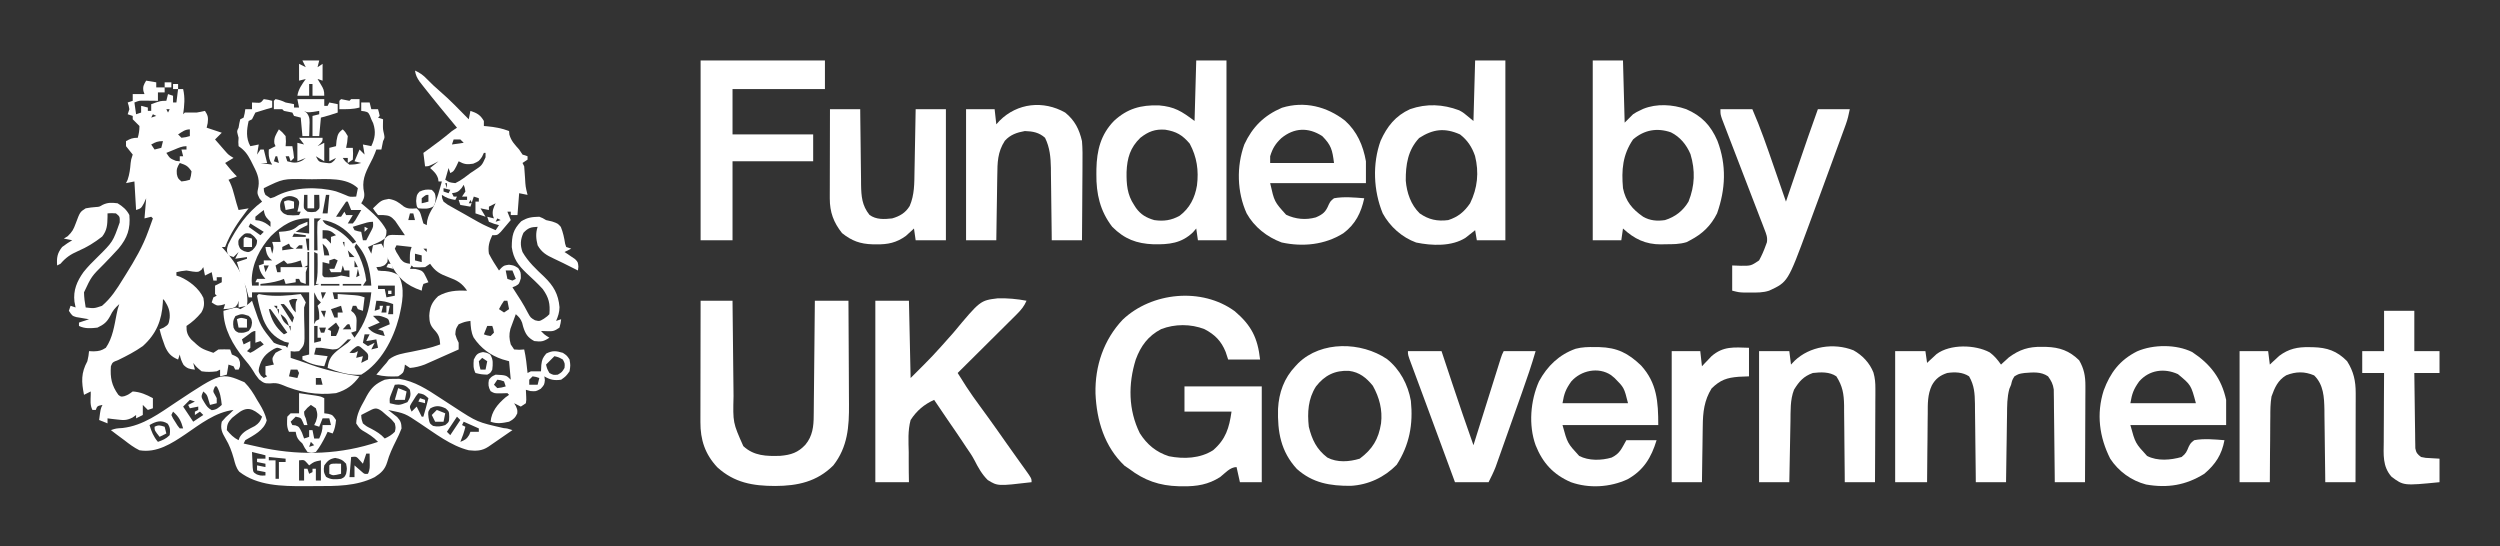
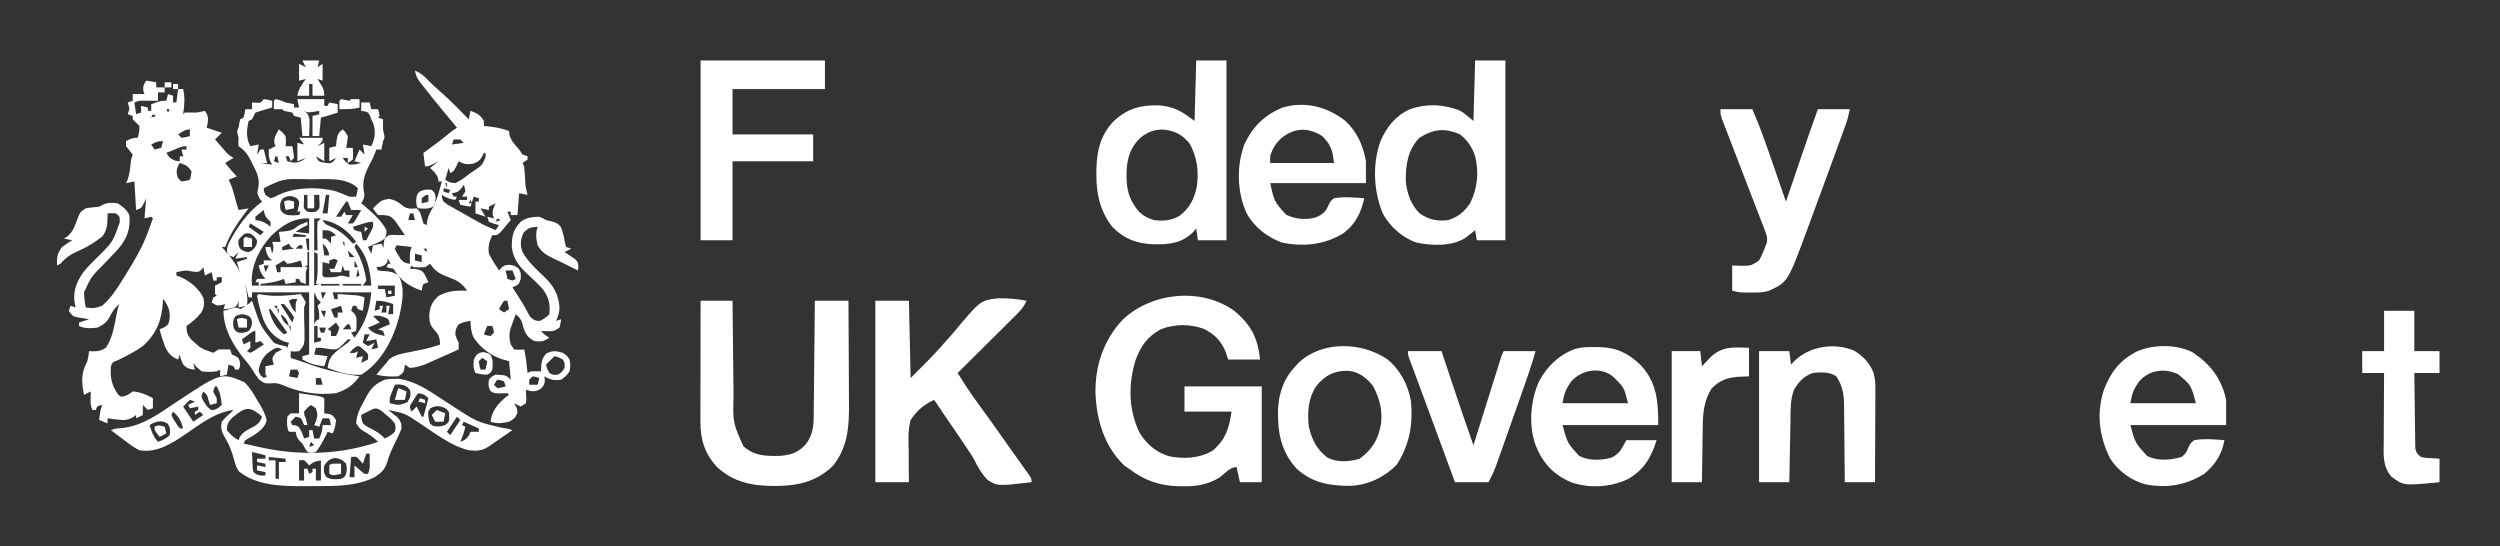
<svg xmlns="http://www.w3.org/2000/svg" version="1.1" width="1488" height="325">
  <rect width="100%" height="100%" fill="#333333" stroke="none" />
  <path d="M0 0 C1.98 0.33 3.96 0.66 6 1 C6 1.99 6 2.98 6 4 C7.65 4 9.3 4 11 4 C11 4.99 11 5.98 11 7 C9.68 7 8.36 7 7 7 C7 7.33 7 7.66 7 8 C7 9.32 7 10.64 7 12 C5.861 11.983 5.861 11.983 4.699 11.965 C3.705 11.956 2.711 11.947 1.688 11.938 C0.701 11.926 -0.285 11.914 -1.301 11.902 C-4.1 11.877 -4.1 11.877 -7 13 C-6.505 16.465 -6.505 16.465 -6 20 C-5.01 19.67 -4.02 19.34 -3 19 C-3 17.68 -3 16.36 -3 15 C-1.68 15.33 -0.36 15.66 1 16 C1 16.66 1 17.32 1 18 C1.66 18 2.32 18 3 18 C3 16.68 3 15.36 3 14 C8.625 12 8.625 12 12 12 C12.33 10.68 12.66 9.36 13 8 C13.99 8.33 14.98 8.66 16 9 C16 10.32 16 11.64 16 13 C16.66 13 17.32 13 18 13 C18.33 10.36 18.66 7.72 19 5 C19.99 5 20.98 5 22 5 C23.206 10.227 22.756 14.765 22 20 C22.495 19.505 22.495 19.505 23 19 C25.333 19 27.667 19 30 19 C31.676 18.715 33.348 18.4 35 18 C36.804 20.759 37.013 21.89 36.625 25.25 C36.419 26.157 36.212 27.065 36 28 C38.97 28.99 41.94 29.98 45 31 C43.68 32.32 42.36 33.64 41 35 C42.267 36.462 43.538 37.92 44.812 39.375 C45.52 40.187 46.228 40.999 46.957 41.836 C49 44.162 49 44.162 52 46 C50.35 46.99 48.7 47.98 47 49 C47.784 49.949 48.568 50.898 49.375 51.875 C49.816 52.409 50.257 52.942 50.711 53.492 C51.753 54.711 52.867 55.867 54 57 C52.35 57.66 50.7 58.32 49 59 C49.447 59.818 49.447 59.818 49.902 60.652 C51.119 63.254 51.841 65.784 52.562 68.562 C53.309 71.413 54.068 74.203 55 77 C56.98 76.67 58.96 76.34 61 76 C60.636 76.461 60.273 76.923 59.898 77.398 C54.73 84.104 49.997 91.042 47 99 C46.34 99 45.68 99 45 99 C45.459 99.496 45.918 99.993 46.391 100.504 C54.099 109.039 60.25 119.382 60.25 131.312 C60.167 132.199 60.085 133.086 60 134 C58.35 134.33 56.7 134.66 55 135 C55 133.68 55 132.36 55 131 C54.722 131.959 54.722 131.959 54.438 132.938 C53 135 53 135 49.375 135.75 C48.261 135.833 47.148 135.915 46 136 C46.33 135.01 46.66 134.02 47 133 C46.237 133.206 45.474 133.412 44.688 133.625 C42 134 42 134 39 132 C39.33 131.01 39.66 130.02 40 129 C40.66 128.67 41.32 128.34 42 128 C41.67 127.67 41.34 127.34 41 127 C40.959 125.334 40.957 123.666 41 122 C42.32 121.34 43.64 120.68 45 120 C45 119.01 45 118.02 45 117 C44.01 117 43.02 117 42 117 C42 117.66 42 118.32 42 119 C41.34 119 40.68 119 40 119 C39.67 117.35 39.34 115.7 39 114 C37.02 114.99 37.02 114.99 35 116 C34.67 114.35 34.34 112.7 34 111 C33.649 111.516 33.299 112.031 32.938 112.562 C31 114 31 114 27.688 113.625 C26.471 113.419 25.254 113.213 24 113 C20.693 113.369 20.693 113.369 18 114 C18 114.66 18 115.32 18 116 C18.717 116.246 19.433 116.492 20.172 116.746 C25.809 119.245 31.465 123.657 34.078 129.348 C34.714 132.779 34.598 134.969 32.832 138.016 C30.281 141.137 27.381 143.789 24 146 C23.913 149.489 24.549 151.488 26.859 154.109 C32.659 159.484 32.659 159.484 40 162 C40.99 161.34 41.98 160.68 43 160 C45.332 159.921 47.668 159.912 50 160 C50.33 160.99 50.66 161.98 51 163 C51.66 163.289 52.32 163.577 53 163.875 C55 165 55 165 55.812 167.5 C56 170 56 170 55 172 C54.34 172 53.68 172 53 172 C52.67 171.34 52.34 170.68 52 170 C51.01 169.67 50.02 169.34 49 169 C48.505 171.97 48.505 171.97 48 175 C46.68 175.33 45.36 175.66 44 176 C44 174.68 44 173.36 44 172 C43.34 172.33 42.68 172.66 42 173 C38.941 173.421 36.052 173.495 33 173 C29.938 170.5 29.938 170.5 28 168 C28.33 169.32 28.66 170.64 29 172 C25.952 171.67 24.416 171.431 22.25 169.188 C21.05 167.088 20.423 165.369 20 163 C19.67 163.99 19.34 164.98 19 166 C14.883 164.296 12.945 162.197 11.184 158.102 C9.902 154.77 8.822 151.476 8 148 C8.804 147.67 9.609 147.34 10.438 147 C13.38 145.12 13.38 145.12 14 141.188 C14.286 137.11 13.2 134.469 11 131 C10.67 130.67 10.34 130.34 10 130 C9.961 131.034 9.961 131.034 9.922 132.09 C9.278 142.76 6.044 150.753 -2 158 C-6.598 161.248 -11.512 163.788 -16.562 166.25 C-20.045 167.594 -20.045 167.594 -21 170 C-21.459 176.773 -20.611 181.367 -16.562 187 C-15.026 188.209 -15.026 188.209 -13 187.812 C-10.743 186.973 -10.743 186.973 -8 185 C-3.418 185.305 0.001 186.81 4 189 C4 190.98 4 192.96 4 195 C3.01 195.33 2.02 195.66 1 196 C0.01 195.01 -0.98 194.02 -2 193 C-2 194.98 -2 196.96 -2 199 C-3.98 199.99 -3.98 199.99 -6 201 C-6 200.34 -6 199.68 -6 199 C-6.695 199.501 -7.39 200.003 -8.105 200.52 C-11.592 202.303 -13.464 202.153 -17.312 201.688 C-18.381 201.568 -19.45 201.448 -20.551 201.324 C-21.359 201.217 -22.167 201.11 -23 201 C-23 201.99 -23 202.98 -23 204 C-24.65 203.34 -26.3 202.68 -28 202 C-27.125 195.25 -27.125 195.25 -26 193 C-29.118 193.646 -29.118 193.646 -30 196 C-30.66 196 -31.32 196 -32 196 C-33.481 193.039 -33.058 190.269 -33 187 C-33 186.34 -33 185.68 -33 185 C-34.98 185.99 -34.98 185.99 -37 187 C-38.551 179.247 -38.823 174.035 -35 167 C-34.292 163.763 -34.292 163.763 -34 161 C-33.093 161.041 -32.185 161.083 -31.25 161.125 C-27.994 161 -26.685 160.71 -24 159 C-19.988 153.218 -18.932 145.8 -17.613 139.039 C-17 136 -17 136 -16 133 C-18.488 135.23 -19.97 136.935 -21.375 140 C-23.436 143.805 -25.103 145.124 -29 147 C-32.801 147.454 -36.523 147.738 -40 146 C-40 145.34 -40 144.68 -40 144 C-37.03 143.01 -37.03 143.01 -34 142 C-34.699 141.89 -35.397 141.781 -36.117 141.668 C-37.027 141.509 -37.937 141.351 -38.875 141.188 C-40.232 140.961 -40.232 140.961 -41.617 140.73 C-44 140 -44 140 -46 137 C-45.67 136.01 -45.34 135.02 -45 134 C-44.01 134.33 -43.02 134.66 -42 135 C-42.34 133.298 -42.34 133.298 -42.688 131.562 C-43.5 124.791 -41.17 119.318 -37.25 113.875 C-34.691 110.674 -31.877 107.84 -28.938 104.992 C-19.827 95.974 -19.827 95.974 -15.75 84.375 C-15.636 80.929 -15.636 80.929 -18 79 C-20.584 78.833 -20.584 78.833 -23 79 C-23 79.66 -23 80.32 -23 81 C-23.102 85.717 -23.224 89.003 -26.188 92.812 C-30.803 96.403 -35.192 99.124 -40.562 101.438 C-45.068 103.415 -47.813 105.299 -51 109 C-51.99 109.495 -51.99 109.495 -53 110 C-53.326 105.327 -52.927 102.707 -50 99 C-46.812 96.688 -46.812 96.688 -44 95 C-45.65 94.67 -47.3 94.34 -49 94 C-47.886 93.319 -47.886 93.319 -46.75 92.625 C-43.948 89.951 -43.245 88.533 -41.938 85 C-39.391 78.167 -39.391 78.167 -36 76 C-33.955 75.59 -31.959 75.372 -29.879 75.215 C-27.896 75.1 -27.896 75.1 -25.938 73.938 C-22.797 72.418 -20.432 72.586 -17 73 C-14.028 74.785 -11.574 76.852 -10 80 C-9.29 88.094 -11.186 93.613 -16.398 99.887 C-19.194 102.994 -22.094 105.997 -25 109 C-32.581 116.54 -32.581 116.54 -37 126 C-36.926 129.06 -36.566 131.994 -36 135 C-30.955 135.61 -30.955 135.61 -26.286 134.031 C-20.96 129.493 -17.506 124.122 -13.875 118.188 C-13.281 117.241 -12.686 116.294 -12.074 115.318 C-6.849 106.938 -2 98.764 1.312 89.438 C1.576 88.715 1.84 87.992 2.111 87.248 C2.748 85.501 3.375 83.751 4 82 C3.67 81.67 3.34 81.34 3 81 C1.02 81.495 1.02 81.495 -1 82 C-0.67 78.04 -0.34 74.08 0 70 C-0.433 70.969 -0.866 71.939 -1.312 72.938 C-3 76 -3 76 -6 77 C-6.33 71.39 -6.66 65.78 -7 60 C-9.475 60.495 -9.475 60.495 -12 61 C-11.691 60.361 -11.381 59.721 -11.062 59.062 C-9.892 55.689 -9.542 52.626 -9.246 49.086 C-9 47 -9 47 -8 44 C-9.307 42.313 -10.642 40.646 -12 39 C-12 38.01 -12 37.02 -12 36 C-9.353 34.539 -8.106 34 -5 34 C-4.313 31.509 -4 29.621 -4 27 C-5.313 25.646 -6.646 24.312 -8 23 C-8 22.34 -8 21.68 -8 21 C-8.99 20.67 -9.98 20.34 -11 20 C-10.505 18.515 -10.505 18.515 -10 17 C-10.389 14.857 -10.389 14.857 -11 13 C-10.01 12.67 -9.02 12.34 -8 12 C-8 10.68 -8 9.36 -8 8 C-5.69 8 -3.38 8 -1 8 C-1.206 7.423 -1.413 6.845 -1.625 6.25 C-2.087 3.48 -1.429 2.354 0 0 Z M12 17 C12.33 17.66 12.66 18.32 13 19 C13.33 18.34 13.66 17.68 14 17 C13.34 17 12.68 17 12 17 Z M6 19 C7 21 7 21 7 21 Z M4 20 C3.67 20.66 3.34 21.32 3 22 C3.99 21.67 4.98 21.34 6 21 C5.34 20.67 4.68 20.34 4 20 Z M17 21 C21 22 21 22 21 22 Z M19 32 C19.66 32.66 20.32 33.32 21 34 C23.603 33.68 23.603 33.68 26 33 C26 31.68 26 30.36 26 29 C23.105 29 21.403 30.482 19 32 Z M3 38 C3.99 39.485 3.99 39.485 5 41 C6.32 40.67 7.64 40.34 9 40 C9.33 38.68 9.66 37.36 10 36 C6.894 36 5.647 36.539 3 38 Z M16.875 41 C15.965 41.371 15.055 41.742 14.117 42.125 C13.069 42.558 13.069 42.558 12 43 C14.144 46.277 14.144 46.277 17.688 47.75 C18.451 47.833 19.214 47.915 20 48 C20 47.01 20 46.02 20 45 C20.66 45 21.32 45 22 45 C21.67 43.68 21.34 42.36 21 41 C21.99 41 22.98 41 24 41 C24 40.34 24 39.68 24 39 C21.298 39 19.37 39.976 16.875 41 Z M20 49 C18.449 51.464 17.97 52.681 18.25 55.625 C18.848 58.156 18.848 58.156 21 60 C23.603 59.68 23.603 59.68 26 59 C26.688 56.646 26.688 56.646 27 54 C24.781 50.671 23.653 50.25 20 49 Z M-4 53 C-3 55 -3 55 -3 55 Z M1 61 C2 64 2 64 2 64 Z M5 77 C6 79 6 79 6 79 Z M-14 128 C-13 130 -13 130 -13 130 Z " fill="#FFFFFF" transform="translate(87,48)" />
  <path d="M0 0 C3.007 1.34 4.998 2.798 7.25 5.188 C9.621 7.633 12.025 9.925 14.625 12.125 C20.751 17.391 26.331 23.253 32 29 C32.33 27.35 32.66 25.7 33 24 C36.88 25.258 38.941 26.424 41 30 C41 30.99 41 31.98 41 33 C41.58 33.049 42.16 33.098 42.758 33.148 C47.439 33.596 51.575 34.298 56 36 C56.062 36.701 56.124 37.403 56.188 38.125 C57.265 41.936 59.387 44.068 62 47 C62.66 47.99 63.32 48.98 64 50 C65.485 50.495 65.485 50.495 67 51 C67 51.66 67 52.32 67 53 C66.01 53.66 65.02 54.32 64 55 C64.33 55.66 64.66 56.32 65 57 C65.206 59.309 65.366 61.623 65.5 63.938 C65.782 69.058 65.782 69.058 67 74 C65.35 73.67 63.7 73.34 62 73 C61.67 77.29 61.34 81.58 61 86 C59.68 86 58.36 86 57 86 C57 85.34 57 84.68 57 84 C56.34 84 55.68 84 55 84 C55.66 85.65 56.32 87.3 57 89 C55.74 90.509 54.466 92.007 53.188 93.5 C52.48 94.335 51.772 95.171 51.043 96.031 C49 98 49 98 46 98 C44.168 101.893 43.353 104.715 44 109 C45.792 112.475 47.838 115.745 50 119 C50.434 118.514 50.869 118.028 51.316 117.527 C53 116 53 116 55.938 115.562 C59 116 59 116 61.438 117.562 C63 120 63 120 63 123.625 C62 127 62 127 59.938 128.211 C59.298 128.471 58.659 128.732 58 129 C58.459 129.713 58.918 130.426 59.391 131.16 C60.311 132.597 60.311 132.597 61.25 134.062 C62.213 135.563 62.213 135.563 63.195 137.094 C64.619 139.386 65.896 141.665 67.125 144.062 C68.779 147.089 68.779 147.089 71.438 148.625 C74.113 149.259 74.113 149.259 76.75 147.688 C78.857 146.19 78.857 146.19 80 145 C80.533 138.823 79.694 135.116 76 130 C72.981 126.681 69.684 123.659 66.4 120.605 C61.462 115.868 58.555 112.057 57.602 105.086 C57.661 98.252 58.332 94.744 63.188 89.75 C67.007 87.374 69.497 87.143 74 87 C76.062 87.812 76.062 87.812 78 89 C79.176 89.268 80.351 89.536 81.562 89.812 C85 91 85 91 86.812 93.062 C88.154 96.381 88.814 99.582 89.375 103.109 C89.581 103.733 89.787 104.357 90 105 C91.485 105.495 91.485 105.495 93 106 C91.02 106.99 91.02 106.99 89 108 C89.578 108.375 90.155 108.75 90.75 109.137 C91.493 109.648 92.235 110.16 93 110.688 C93.743 111.186 94.485 111.685 95.25 112.199 C97 114 97 114 97.25 116.707 C97.168 117.464 97.085 118.22 97 119 C94.061 117.53 91.122 116.06 88.188 114.582 C86.325 113.658 84.454 112.75 82.562 111.887 C78.296 109.923 75.4 108.225 73 104 C72.04 100.112 71.712 96.864 73 93 C68.946 93.184 67.406 93.573 64.562 96.562 C62.705 100.65 62.523 103.815 64 108 C67.394 113.889 72.067 118.168 76.955 122.789 C82.507 128.17 85.332 133.039 86.016 140.809 C85.994 143.815 85.193 146.262 84 149 C84.99 148.67 85.98 148.34 87 148 C86.688 150.375 86.688 150.375 86 153 C82.911 155.059 82.291 155.239 78.812 155.125 C77.554 155.084 76.296 155.042 75 155 C77.033 157.163 77.033 157.163 80 159 C76.487 161.342 75.135 161.496 71 161 C66.969 158.844 65.699 156.649 64.375 152.438 C64.176 151.673 63.978 150.909 63.773 150.121 C62.913 147.763 61.881 146.626 60 145 C59.295 146.869 58.612 148.745 57.938 150.625 C57.555 151.669 57.172 152.713 56.777 153.789 C55.92 157.332 56.064 159.499 57 163 C57.66 163.99 58.32 164.98 59 166 C62.084 166.25 62.084 166.25 65 166 C66.045 170.627 66.518 175.289 67 180 C67.66 179.67 68.32 179.34 69 179 C71 178.96 73 178.957 75 179 C75.062 177.762 75.124 176.525 75.188 175.25 C75.611 171.982 75.93 171.084 78.125 168.438 C81.949 166.525 83.929 166.816 88 168 C90.438 169.625 90.438 169.625 92 172 C92.562 175.438 92.562 175.438 92 179 C89.875 181.938 89.875 181.938 87 184 C83.023 184.568 80.415 184.102 77 182 C77.103 182.743 77.206 183.485 77.312 184.25 C77 187 77 187 74.875 189.375 C72 191 72 191 68.688 190.75 C67.357 190.379 67.357 190.379 66 190 C66.062 191.279 66.124 192.558 66.188 193.875 C66.293 196.055 66.293 196.055 66 198 C65.01 198.66 64.02 199.32 63 200 C61.02 199.01 61.02 199.01 59 198 C59.351 198.577 59.701 199.155 60.062 199.75 C61 202 61 202 60.875 204.062 C59.673 206.723 58.562 207.584 56 209 C52.063 209.844 48.841 210.383 45 209 C45.565 202.786 49.25 198.517 53.812 194.562 C54.534 194.047 55.256 193.531 56 193 C55.67 192.67 55.34 192.34 55 192 C53.721 192.041 52.443 192.083 51.125 192.125 C47.269 192.16 47.269 192.16 45 190.812 C43.617 188.305 43.507 186.818 44 184 C45.562 182.125 45.562 182.125 48 181 C54.327 181.327 54.327 181.327 57 184 C56.67 180.37 56.34 176.74 56 173 C54.68 172.629 53.36 172.257 52 171.875 C44.827 169.461 39.113 165.2 34.898 158.879 C33.346 155.632 33.188 152.572 33 149 C29.525 149.54 29.525 149.54 26 151 C24.25 153.75 24.25 153.75 24 157 C24.816 159.624 24.816 159.624 26 162 C26 163.32 26 164.64 26 166 C22.297 167.657 18.586 169.299 14.875 170.938 C13.828 171.406 12.782 171.875 11.703 172.357 C10.685 172.805 9.666 173.253 8.617 173.715 C7.685 174.129 6.753 174.542 5.792 174.969 C2.811 176.07 0.17 176.74 -3 177 C-4.485 176.01 -4.485 176.01 -6 175 C-6.103 175.784 -6.206 176.567 -6.312 177.375 C-7 180 -7 180 -10 182 C-14.545 182.22 -18.566 182.109 -23 181 C-22.086 179.915 -21.168 178.832 -20.25 177.75 C-19.74 177.147 -19.229 176.543 -18.703 175.922 C-18.141 175.288 -17.579 174.653 -17 174 C-16.497 173.317 -15.995 172.634 -15.477 171.93 C-11.52 168.847 -6.975 168.336 -2.125 167.375 C-0.169 166.969 1.787 166.56 3.742 166.148 C4.655 165.957 5.567 165.766 6.507 165.569 C9.413 164.906 12.204 164.033 15 163 C14.709 158.926 14.277 157.297 11.438 154.25 C8.975 151.545 8.592 149.579 8.5 145.938 C8.776 140.827 10.047 137.884 13.75 134.312 C19.336 131.054 24.725 130.78 31 131 C27.915 126.434 25.116 124.908 20 123 C14.884 121.092 12.085 119.566 9 115 C8.01 115.66 7.02 116.32 6 117 C2.375 117.188 2.375 117.188 -1 117 C-1.495 116.505 -1.495 116.505 -2 116 C-2.33 116.66 -2.66 117.32 -3 118 C-1.927 118.021 -0.855 118.041 0.25 118.062 C4 119 4 119 5.355 120.625 C6.329 122.368 7.174 124.182 8 126 C6.515 126.495 6.515 126.495 5 127 C4.267 129.015 4.267 129.015 4 131 C-5.592 127.677 -10.225 123.363 -14.875 114.375 C-15.309 113.539 -15.744 112.704 -16.191 111.843 C-18.321 107.416 -19.508 104.876 -18 100 C-16 98 -16 98 -13.617 97.805 C-12.712 97.828 -11.807 97.851 -10.875 97.875 C-9.965 97.893 -9.055 97.911 -8.117 97.93 C-7.419 97.953 -6.72 97.976 -6 98 C-7.211 96.176 -8.445 94.366 -9.688 92.562 C-10.372 91.553 -11.056 90.544 -11.762 89.504 C-14.266 86.702 -15.324 86.232 -19 86 C-19.99 86 -20.98 86 -22 86 C-23.688 84 -23.688 84 -25 82 C-20.075 77.196 -20.075 77.196 -15.562 76.375 C-11.528 77.083 -9.813 78.394 -6.703 80.895 C-4.177 82.534 -1.926 82.204 1 82 C3 84 3 84 4 87.562 C4.33 88.697 4.66 89.831 5 91 C5.66 91.33 6.32 91.66 7 92 C7.082 91.154 7.165 90.309 7.25 89.438 C7.972 86.13 9.123 84.054 10.879 81.211 C13.3 76.436 14.548 71.136 16 66 C15.34 66 14.68 66 14 66 C13.918 65.422 13.835 64.845 13.75 64.25 C12.795 61.384 11.215 60.001 9 58 C10.65 56.68 12.3 55.36 14 54 C13.051 54.495 12.102 54.99 11.125 55.5 C8 57 8 57 6 57 C5.67 54.36 5.34 51.72 5 49 C6.087 48.221 6.087 48.221 7.195 47.426 C12.276 43.761 17.228 40.056 22 36 C22.99 35.34 23.98 34.68 25 34 C24.628 33.553 24.257 33.106 23.874 32.646 C17.569 25.056 11.266 17.461 5.188 9.688 C4.397 8.681 3.607 7.674 2.793 6.637 C1.196 4.289 0.402 2.772 0 0 Z M23 41 C22.67 41.99 22.34 42.98 22 44 C25.465 43.505 25.465 43.505 29 43 C28.34 42.34 27.68 41.68 27 41 C25.68 41 24.36 41 23 41 Z M41 49 C40.629 49.784 40.258 50.568 39.875 51.375 C38 54 38 54 34.625 55.438 C30.854 56.023 29.294 55.797 26 54 C25.546 54.969 25.093 55.939 24.625 56.938 C23 60 23 60 21 61 C20.67 60.01 20.34 59.02 20 58 C19.01 61.465 19.01 61.465 18 65 C20.503 66.591 20.503 66.591 24 67 C27.329 65.443 30.095 63.23 33 61 C33.766 60.495 34.531 59.989 35.32 59.469 C39.836 56.477 39.836 56.477 42 51.625 C42 50.759 42 49.892 42 49 C41.67 49 41.34 49 41 49 Z M18 67 C18.33 67.99 18.66 68.98 19 70 C19 69.01 19 68.02 19 67 C18.67 67 18.34 67 18 67 Z M29 68 C28.587 68.639 28.175 69.279 27.75 69.938 C25.822 72.21 24.886 72.602 22 73 C22.33 73.66 22.66 74.32 23 75 C23.66 75 24.32 75 25 75 C24.67 75.66 24.34 76.32 24 77 C20.625 76.453 18.918 75.945 16 74 C16.077 75.893 16.077 75.893 17 78 C19.473 79.916 19.473 79.916 22.609 81.602 C23.173 81.924 23.737 82.247 24.318 82.579 C26.122 83.606 27.936 84.615 29.75 85.625 C30.956 86.311 32.162 86.999 33.367 87.688 C40.493 91.734 40.493 91.734 48 95 C48.66 94.01 49.32 93.02 50 92 C49.031 91.732 48.061 91.464 47.062 91.188 C46.052 90.796 45.041 90.404 44 90 C43.67 89.01 43.34 88.02 43 87 C44.32 87.33 45.64 87.66 47 88 C46.691 87.165 46.691 87.165 46.375 86.312 C45.893 83.34 46.734 81.68 48 79 C46.02 79.99 46.02 79.99 44 81 C44 81.66 44 82.32 44 83 C41.525 82.505 41.525 82.505 39 82 C39.99 83.65 40.98 85.3 42 87 C40.02 86.34 38.04 85.68 36 85 C36 82.69 36 80.38 36 78 C36.66 78 37.32 78 38 78 C38 77.34 38 76.68 38 76 C37.01 75.67 36.02 75.34 35 75 C34.34 76.98 33.68 78.96 33 81 C30.03 80.505 30.03 80.505 27 80 C26.67 79.01 26.34 78.02 26 77 C27.65 77 29.3 77 31 77 C31 76.34 31 75.68 31 75 C30.01 75 29.02 75 28 75 C28.66 74.01 29.32 73.02 30 72 C29.692 69.847 29.692 69.847 29 68 Z M17 70 C17 70.66 17 71.32 17 72 C17.99 72.33 18.98 72.66 20 73 C20.33 72.34 20.66 71.68 21 71 C19.68 70.67 18.36 70.34 17 70 Z M33 77 C32.67 77.66 32.34 78.32 32 79 C32.66 79 33.32 79 34 79 C33.67 78.34 33.34 77.68 33 77 Z M-3 85 C-3.33 86.32 -3.66 87.64 -4 89 C-2.68 89 -1.36 89 0 89 C-0.33 87.68 -0.66 86.36 -1 85 C-1.66 85 -2.32 85 -3 85 Z M52 87 C53 90 53 90 53 90 Z M49 88 C48.67 88.66 48.34 89.32 48 90 C48.99 89.67 49.98 89.34 51 89 C50.34 88.67 49.68 88.34 49 88 Z M-11 104 C-11.33 104.66 -11.66 105.32 -12 106 C-11.156 107.999 -11.156 107.999 -9.812 110.062 C-9.386 110.775 -8.959 111.488 -8.52 112.223 C-6.748 114.295 -5.656 114.63 -3 115 C-3.021 113.907 -3.041 112.814 -3.062 111.688 C-3 108 -3 108 -2 105 C-4.97 104.67 -7.94 104.34 -11 104 Z M5 106 C5.66 106.66 6.32 107.32 7 108 C7 107.34 7 106.68 7 106 C6.34 106 5.68 106 5 106 Z M0 109 C0 110.32 0 111.64 0 113 C1.98 113.495 1.98 113.495 4 114 C4 112.68 4 111.36 4 110 C2.68 109.67 1.36 109.34 0 109 Z M54 119 C54.33 120.65 54.66 122.3 55 124 C55.99 124.33 56.98 124.66 58 125 C58.66 124.67 59.32 124.34 60 124 C59.34 122.35 58.68 120.7 58 119 C56.68 119 55.36 119 54 119 Z M53 137 C51.355 139.463 51.355 139.463 50 142 C51.485 142.99 51.485 142.99 53 144 C53.99 143.34 54.98 142.68 56 142 C55.67 140.35 55.34 138.7 55 137 C54.34 137 53.68 137 53 137 Z M43 152 C42.34 153.65 41.68 155.3 41 157 C42.892 157.681 42.892 157.681 45 158 C45.66 157.34 46.32 156.68 47 156 C46.681 153.892 46.681 153.892 46 152 C45.01 152 44.02 152 43 152 Z M83 170 C81.35 171.65 79.7 173.3 78 175 C78.625 177.524 78.625 177.524 80 180 C82.341 181.252 82.341 181.252 85 181 C87.5 179.5 87.5 179.5 89 177 C89.252 174.341 89.252 174.341 88 172 C85.524 170.625 85.524 170.625 83 170 Z M70 182 C69.34 182.66 68.68 183.32 68 184 C68 184.99 68 185.98 68 187 C69.65 187 71.3 187 73 187 C73.33 185.68 73.66 184.36 74 183 C72.108 182.319 72.108 182.319 70 182 Z M49 184 C48.01 185.485 48.01 185.485 47 187 C47.66 187.66 48.32 188.32 49 189 C51.603 188.68 51.603 188.68 54 188 C53.67 187.01 53.34 186.02 53 185 C50.985 184.267 50.985 184.267 49 184 Z " fill="#FFFFFF" transform="translate(247,42)" />
  <path d="M0 0 C2.625 0.375 2.625 0.375 5 1 C5 2.32 5 3.64 5 5 C3.907 5.309 2.814 5.619 1.688 5.938 C-0.554 6.583 -2.787 7.262 -5 8 C-5.699 9.316 -6.367 10.65 -7 12 C-7.99 12.495 -7.99 12.495 -9 13 C-10.194 18.201 -10.705 23.226 -8 28 C-6.35 27.67 -4.7 27.34 -3 27 C-3.33 28.98 -3.66 30.96 -4 33 C-3.34 32.01 -2.68 31.02 -2 30 C-1.34 30 -0.68 30 0 30 C0.66 32.64 1.32 35.28 2 38 C0.68 38 -0.64 38 -2 38 C1.465 38.495 1.465 38.495 5 39 C4.505 38.165 4.505 38.165 4 37.312 C2.869 34.697 2.843 32.819 3 30 C4.32 29.34 5.64 28.68 7 28 C6.773 27.464 6.546 26.927 6.312 26.375 C5.86 22.939 7.328 20.942 9 18 C11 19.625 11 19.625 13 22 C13.25 25.25 13.25 25.25 13 28 C14.32 28 15.64 28 17 28 C17.625 31.375 17.625 31.375 18 35 C17.34 35.66 16.68 36.32 16 37 C15.67 36.01 15.34 35.02 15 34 C14.34 34 13.68 34 13 34 C13.33 34.99 13.66 35.98 14 37 C17.702 37.947 19.391 38.304 22.875 36.562 C23.927 35.789 23.927 35.789 25 35 C23.35 35.66 21.7 36.32 20 37 C20 33.37 20 29.74 20 26 C21.32 26.33 22.64 26.66 24 27 C23.01 25.68 22.02 24.36 21 23 C25.62 23 30.24 23 35 23 C35 25 35 25 33.5 26.625 C33.005 27.079 32.51 27.532 32 28 C33.32 27.34 34.64 26.68 36 26 C36 29.63 36 33.26 36 37 C34.35 36.01 32.7 35.02 31 34 C32.746 37.344 32.746 37.344 36.438 37.875 C39.925 38.368 39.925 38.368 41.938 36.562 C42.288 36.047 42.639 35.531 43 35 C41.68 35.66 40.36 36.32 39 37 C39 34.36 39 31.72 39 29 C40.32 28.67 41.64 28.34 43 28 C43.103 26.907 43.206 25.814 43.312 24.688 C43.973 21.144 44.203 20.068 47 18 C48.562 19.562 48.562 19.562 50 22 C49.688 25.75 49.688 25.75 49 29 C50.32 29 51.64 29 53 29 C53.188 32.375 53.188 32.375 53 36 C52.01 36.66 51.02 37.32 50 38 C50 37.01 50 36.02 50 35 C49.01 35 48.02 35 47 35 C48.538 37.208 48.538 37.208 51 39 C54.694 38.854 54.694 38.854 58 38 C56.02 37.505 56.02 37.505 54 37 C54.99 34.69 55.98 32.38 57 30 C57.99 30.99 58.98 31.98 60 33 C59.505 30.03 59.505 30.03 59 27 C60.65 27.33 62.3 27.66 64 28 C66.229 23.264 66.8 19.401 65.125 14.375 C64.754 13.591 64.382 12.807 64 12 C63.711 11.258 63.422 10.515 63.125 9.75 C62.124 7.799 62.124 7.799 59.875 7.25 C59.256 7.168 58.638 7.085 58 7 C58 5.35 58 3.7 58 2 C59.65 2 61.3 2 63 2 C63.495 3.98 63.495 3.98 64 6 C65.32 6 66.64 6 68 6 C68.562 7.938 68.562 7.938 69 10 C68.67 10.33 68.34 10.66 68 11 C68.99 11.33 69.98 11.66 71 12 C70.979 12.887 70.959 13.774 70.938 14.688 C70.898 17.927 70.898 17.927 71.562 20.75 C72 23 72 23 71 25 C70.644 26.662 70.308 28.328 70 30 C69.01 30 68.02 30 67 30 C66.736 30.697 66.471 31.395 66.199 32.113 C65 35 65 35 63.457 37.98 C60.203 44.326 58.185 48.78 59.766 55.879 C60.056 58.511 59.354 59.773 58 62 C58.496 62.401 58.993 62.802 59.504 63.215 C64.57 67.454 69.91 72.071 73 78 C73 80.598 73 80.598 72 83 C69.715 84.582 69.715 84.582 66.938 85.812 C65.559 86.441 65.559 86.441 64.152 87.082 C63.442 87.385 62.732 87.688 62 88 C62.66 89.32 63.32 90.64 64 92 C64.33 90.35 64.66 88.7 65 87 C66.65 86.67 68.3 86.34 70 86 C74.16 92.927 74.16 92.927 73.562 96.938 C72 99 72 99 69.375 99.812 C68.199 99.905 68.199 99.905 67 100 C67.33 100.66 67.66 101.32 68 102 C69.964 102.277 69.964 102.277 72.25 102.312 C75.519 102.657 77.107 103.059 80.062 104.688 C84.486 112.25 82.371 121.864 80.438 130.062 C77.081 142.869 69.769 157.019 58 164 C51.087 164.501 44.373 162.502 38 160 C38.705 154.358 40.521 152.218 45 148.688 C46.665 147.456 48.331 146.226 50 145 C50.66 144.34 51.32 143.68 52 143 C51.34 143 50.68 143 50 143 C48.824 144.207 48.824 144.207 47.625 145.438 C44.166 148.814 44.166 148.814 41 149 C38.661 148.713 36.326 148.381 34 148 C33.01 148 32.02 148 31 148 C30.67 149.32 30.34 150.64 30 152 C32.64 152.33 35.28 152.66 38 153 C37.34 154.98 36.68 156.96 36 159 C31.027 158.503 27.362 157.447 23 155 C23 154.34 23 153.68 23 153 C24.32 152.67 25.64 152.34 27 152 C27 139.79 27 127.58 27 115 C15.78 115 4.56 115 -7 115 C-7 115.99 -7 116.98 -7 118 C-7.66 118 -8.32 118 -9 118 C-9.289 116.907 -9.578 115.814 -9.875 114.688 C-10.819 110.96 -10.819 110.96 -13 108 C-13.598 106.062 -13.598 106.062 -14.062 104 C-14.614 101.595 -15.217 99.349 -16 97 C-13.03 96.01 -13.03 96.01 -10 95 C-10 95.99 -10 96.98 -10 98 C-10 96.68 -10 95.36 -10 94 C-13.465 94.495 -13.465 94.495 -17 95 C-16.34 93.68 -15.68 92.36 -15 91 C-15.99 91.99 -16.98 92.98 -18 94 C-18.99 93.67 -19.98 93.34 -21 93 C-22.288 90.357 -22.055 89.16 -21.102 86.371 C-16.125 76.484 -9.955 67.659 -1 61 C-1.516 60.361 -2.031 59.721 -2.562 59.062 C-4 56 -4 56 -3.188 52.188 C-2.336 46.943 -4.379 43.2 -6.688 38.625 C-7.039 37.923 -7.391 37.22 -7.753 36.497 C-9.745 32.74 -11.419 30.417 -15 28 C-15.188 25.562 -15.188 25.562 -15 23 C-15.186 22.278 -15.371 21.556 -15.562 20.812 C-16 19 -16 19 -15 17 C-14.856 16.154 -14.711 15.309 -14.562 14.438 C-14.377 13.633 -14.191 12.829 -14 12 C-13.34 11.67 -12.68 11.34 -12 11 C-11.344 8.473 -11.344 8.473 -11 6 C-9.68 6 -8.36 6 -7 6 C-7 4.68 -7 3.36 -7 2 C-6.216 2.041 -5.433 2.083 -4.625 2.125 C-1.839 2.287 -1.839 2.287 0 0 Z M7 34 C6.67 34.99 6.34 35.98 6 37 C6.99 37.33 7.98 37.66 9 38 C8.67 36.68 8.34 35.36 8 34 C7.67 34 7.34 34 7 34 Z M0 53 C0.095 55.048 0.095 55.048 1 57 C2.485 57.99 2.485 57.99 4 59 C6.205 58.396 6.205 58.396 8.438 57.188 C18.26 52.318 32.435 52.042 42.977 54.895 C44.925 55.579 46.858 56.313 48.758 57.125 C51.22 58.242 51.22 58.242 55 58 C55.33 56.35 55.66 54.7 56 53 C49.108 46.408 37.494 47.665 28.688 47.688 C27.445 47.671 26.203 47.655 24.924 47.639 C11.517 47.376 11.517 47.376 0 53 Z M24 57 C23.959 58.279 23.918 59.557 23.875 60.875 C23.852 61.594 23.829 62.314 23.805 63.055 C23.817 65.239 23.817 65.239 26 67 C28.5 67.333 28.5 67.333 31 67 C33.183 65.239 33.183 65.239 33.195 63.055 C33.172 62.335 33.149 61.616 33.125 60.875 C33.084 59.596 33.042 58.318 33 57 C32.01 57 31.02 57 30 57 C30 59.64 30 62.28 30 65 C28.68 65 27.36 65 26 65 C26 62.36 26 59.72 26 57 C25.34 57 24.68 57 24 57 Z M37 57 C36.34 60.63 35.68 64.26 35 68 C35.99 68 36.98 68 38 68 C38.33 64.37 38.66 60.74 39 57 C38.34 57 37.68 57 37 57 Z M11.188 59.188 C9.559 61.672 9.49 63.087 10 66 C11.499 67.98 11.499 67.98 14 69 C17.667 69.251 17.667 69.251 21 69 C21.33 68.34 21.66 67.68 22 67 C21.34 67 20.68 67 20 67 C20.227 66.072 20.454 65.144 20.688 64.188 C21.31 61.095 21.31 61.095 19.875 59.125 C16.771 57.263 14.235 57.191 11.188 59.188 Z M49 61 C47.943 62.475 46.929 63.981 45.938 65.5 C45.116 66.753 45.116 66.753 44.277 68.031 C43.645 69.006 43.645 69.006 43 70 C43.99 70 44.98 70 46 70 C46.66 69.01 47.32 68.02 48 67 C48.33 67.66 48.66 68.32 49 69 C50.32 69 51.64 69 53 69 C51.515 71.475 51.515 71.475 50 74 C50.99 74 51.98 74 53 74 C54.469 72.233 54.469 72.233 55.688 70 C56.124 69.257 56.561 68.515 57.012 67.75 C57.338 67.172 57.664 66.595 58 66 C56.02 66 54.04 66 52 66 C51.34 64.35 50.68 62.7 50 61 C49.67 61 49.34 61 49 61 Z M0 66 C-1.707 67.281 -3.374 68.618 -5 70 C-5 70.66 -5 71.32 -5 72 C-4.258 72.103 -3.515 72.206 -2.75 72.312 C0.17 73.043 1.732 74.068 4 76 C4 75.01 4 74.02 4 73 C3.526 72.526 3.051 72.051 2.562 71.562 C0.749 69.749 0.429 68.489 0 66 Z M4.262 81.512 C-2.363 88.8 -7.127 98.106 -7.188 108.125 C-7.126 109.074 -7.064 110.022 -7 111 C-5.68 111 -4.36 111 -3 111 C-3 110.34 -3 109.68 -3 109 C-3.66 109 -4.32 109 -5 109 C-4.67 108.34 -4.34 107.68 -4 107 C-2.35 107 -0.7 107 1 107 C0.526 106.422 0.051 105.845 -0.438 105.25 C-1.948 103.074 -2.54 101.574 -3 99 C-2.01 98.67 -1.02 98.34 0 98 C0 97.34 0 96.68 0 96 C1.65 96 3.3 96 5 96 C4.526 95.608 4.051 95.216 3.562 94.812 C1.648 92.592 1.387 90.866 1 88 C1.99 88 2.98 88 4 88 C4.33 89.32 4.66 90.64 5 92 C5.934 88.99 6.044 88.133 5 85 C6.65 85 8.3 85 10 85 C9.67 83.02 9.34 81.04 9 79 C10.238 78.897 11.475 78.794 12.75 78.688 C16.368 78.242 18.209 77.406 21 75 C22.648 74.288 24.312 73.61 26 73 C26 73.66 26 74.32 26 75 C25.402 75.289 24.804 75.578 24.188 75.875 C21.807 77.047 21.807 77.047 19 79 C21.64 79.33 24.28 79.66 27 80 C27 77.03 27 74.06 27 71 C17.674 70.62 10.804 75.236 4.262 81.512 Z M30 71 C30 77.27 30 83.54 30 90 C30.66 90 31.32 90 32 90 C31.977 88.796 31.954 87.592 31.93 86.352 C31.911 84.776 31.893 83.201 31.875 81.625 C31.858 80.831 31.841 80.037 31.824 79.219 C31.807 77.145 31.897 75.071 32 73 C32.66 72.34 33.32 71.68 34 71 C32.68 71 31.36 71 30 71 Z M35 72 C36.362 74.724 37.863 74.965 40.625 76.188 C45.762 78.652 49.283 81.729 53 86 C53.66 85.67 54.32 85.34 55 85 C50.621 78.87 44.64 74.102 37.188 72.332 C36.466 72.222 35.744 72.113 35 72 Z M-8 74 C-8.33 74.66 -8.66 75.32 -9 76 C-6.69 77.65 -4.38 79.3 -2 81 C-1.34 80.34 -0.68 79.68 0 79 C-2.64 77.35 -5.28 75.7 -8 74 Z M57.875 74.5 C56.965 74.778 56.055 75.057 55.117 75.344 C54.419 75.56 53.72 75.777 53 76 C53.33 76.66 53.66 77.32 54 78 C56.025 78.652 56.025 78.652 58 79 C58.33 80.65 58.66 82.3 59 84 C59.66 84 60.32 84 61 84 C61.674 82.733 62.339 81.461 63 80.188 C63.371 79.48 63.742 78.772 64.125 78.043 C65.197 75.911 65.197 75.911 65 73 C62.418 73 60.342 73.741 57.875 74.5 Z M35 78 C35 79.65 35 81.3 35 83 C35.66 83 36.32 83 37 83 C38.625 84.5 38.625 84.5 40 86 C40 84.68 40 83.36 40 82 C40.99 81.67 41.98 81.34 43 81 C39.939 78.376 39.268 78 35 78 Z M-13.25 81.688 C-15.253 83.866 -15.253 83.866 -15.062 86.625 C-14.176 89.183 -14.176 89.183 -11.688 90.5 C-8.995 91.28 -8.995 91.28 -6.75 89.875 C-4.807 87.793 -4 86.861 -4 84 C-5.667 81.667 -5.667 81.667 -8 80 C-11.069 79.7 -11.069 79.7 -13.25 81.688 Z M18 80 C17.67 80.66 17.34 81.32 17 82 C19.64 82 22.28 82 25 82 C25 81.67 25 81.34 25 81 C22.69 80.67 20.38 80.34 18 80 Z M25 83 C25.33 85.31 25.66 87.62 26 90 C26.33 90 26.66 90 27 90 C27 87.69 27 85.38 27 83 C26.34 83 25.68 83 25 83 Z M47 85 C47.33 85.99 47.66 86.98 48 88 C48 87.01 48 86.02 48 85 C47.67 85 47.34 85 47 85 Z M35 86 C35.33 88.31 35.66 90.62 36 93 C36.99 93 37.98 93 39 93 C38.436 89.73 37.5 88.174 35 86 Z M55 86 C54.67 86.66 54.34 87.32 54 88 C54.952 89.836 55.906 91.672 56.867 93.504 C58.943 98.077 60.394 103.012 61 108 C60.34 108.99 59.68 109.98 59 111 C60.65 111 62.3 111 64 111 C63.406 101.934 61.514 92.746 55 86 Z M15 86 C13.02 86.99 13.02 86.99 11 88 C11 88.66 11 89.32 11 90 C14.465 89.505 14.465 89.505 18 89 C17.34 88.67 16.68 88.34 16 88 C15.67 87.34 15.34 86.68 15 86 Z M21 87 C20.34 87.66 19.68 88.32 19 89 C20.32 89 21.64 89 23 89 C23 88.34 23 87.68 23 87 C22.34 87 21.68 87 21 87 Z M50 90 C50.33 91.32 50.66 92.64 51 94 C51.99 94 52.98 94 54 94 C52.68 92.68 51.36 91.36 50 90 Z M30 91 C30 97.6 30 104.2 30 111 C30.99 110.67 31.98 110.34 33 110 C32.34 110 31.68 110 31 110 C31.164 109.316 31.327 108.631 31.496 107.926 C32.064 104.626 32.096 101.534 32.062 98.188 C32.053 97.026 32.044 95.865 32.035 94.668 C32.024 93.788 32.012 92.907 32 92 C31.34 91.67 30.68 91.34 30 91 Z M42 95 C41.01 95.33 40.02 95.66 39 96 C39 96.66 39 97.32 39 98 C37.68 97.67 36.36 97.34 35 97 C34.979 98.299 34.959 99.599 34.938 100.938 C34.926 101.668 34.914 102.399 34.902 103.152 C34.794 105.017 34.794 105.017 36 106 C39.663 106.136 42.506 106.165 46 105 C48.688 105.438 48.688 105.438 51 106 C51 104.68 51 103.36 51 102 C50.01 102 49.02 102 48 102 C47.67 101.01 47.34 100.02 47 99 C46.67 100.32 46.34 101.64 46 103 C44.02 103 42.04 103 40 103 C39.67 102.34 39.34 101.68 39 101 C39.99 101 40.98 101 42 101 C42.66 99.35 43.32 97.7 44 96 C43.34 95.67 42.68 95.34 42 95 Z M54 96 C54 97.32 54 98.64 54 100 C54.66 100 55.32 100 56 100 C55.34 98.68 54.68 97.36 54 96 Z M12 96 C9.525 97.485 9.525 97.485 7 99 C7.33 100.32 7.66 101.64 8 103 C8.66 103 9.32 103 10 103 C10 102.01 10 101.02 10 100 C14.29 100 18.58 100 23 100 C22.67 98.68 22.34 97.36 22 96 C21.01 96.33 20.02 96.66 19 97 C16.438 97.688 16.438 97.688 14 98 C13.34 97.34 12.68 96.68 12 96 Z M0 99 C0.33 100.32 0.66 101.64 1 103 C1.66 101.68 2.32 100.36 3 99 C2.01 99 1.02 99 0 99 Z M56 101 C55.67 102.65 55.34 104.3 55 106 C55.66 105.67 56.32 105.34 57 105 C56.67 103.68 56.34 102.36 56 101 Z M26 91 C26 93.64 26 96.28 26 99 C25.01 99.495 25.01 99.495 24 100 C24.66 100 25.32 100 26 100 C25.67 100.99 25.34 101.98 25 103 C24.96 105.333 24.956 107.667 25 110 C24.01 109.67 23.02 109.34 22 109 C21.67 108.34 21.34 107.68 21 107 C20.34 107 19.68 107 19 107 C19 107.66 19 108.32 19 109 C17.02 109.33 15.04 109.66 13 110 C12.67 109.01 12.34 108.02 12 107 C10.762 107.464 10.762 107.464 9.5 107.938 C5.609 109.119 2.038 109.582 -2 110 C-2 110.33 -2 110.66 -2 111 C7.57 111 17.14 111 27 111 C27 104.4 27 97.8 27 91 C26.67 91 26.34 91 26 91 Z M34 110 C34 110.33 34 110.66 34 111 C37.63 111 41.26 111 45 111 C45 110.67 45 110.34 45 110 C41.37 110 37.74 110 34 110 Z M47 110 C47 110.33 47 110.66 47 111 C50.63 111 54.26 111 58 111 C58 110.67 58 110.34 58 110 C54.37 110 50.74 110 47 110 Z M68 111 C68 111.66 68 112.32 68 113 C69.32 113 70.64 113 72 113 C72.33 114.65 72.66 116.3 73 118 C74.65 117.67 76.3 117.34 78 117 C78 115.02 78 113.04 78 111 C74.7 111 71.4 111 68 111 Z M30 115 C30 121.27 30 127.54 30 134 C30.33 133.34 30.66 132.68 31 132 C31.66 131.67 32.32 131.34 33 131 C33.082 127.956 32.976 125.928 32 123 C32.66 122.34 33.32 121.68 34 121 C33.34 120.34 32.68 119.68 32 119 C31.34 117.68 30.68 116.36 30 115 Z M34 115 C34.33 116.32 34.66 117.64 35 119 C35.66 117.68 36.32 116.36 37 115 C36.01 115 35.02 115 34 115 Z M41 115 C41.33 116.32 41.66 117.64 42 119 C42.66 119 43.32 119 44 119 C44 118.01 44 117.02 44 116 C46.104 116.141 48.209 116.288 50.312 116.438 C51.484 116.519 52.656 116.6 53.863 116.684 C57 117 57 117 60 118 C59.67 120.64 59.34 123.28 59 126 C58.01 125.67 57.02 125.34 56 125 C55.67 124.34 55.34 123.68 55 123 C54.34 123 53.68 123 53 123 C52.67 123.99 52.34 124.98 52 126 C52.491 126.398 52.982 126.797 53.488 127.207 C55.432 129.512 55.317 130.72 55.188 133.688 C55.16 134.496 55.133 135.304 55.105 136.137 C55.071 136.752 55.036 137.366 55 138 C54.01 138.33 53.02 138.66 52 139 C52.66 139.99 53.32 140.98 54 142 C60.625 132.93 62.75 126.252 64 115 C56.41 115 48.82 115 41 115 Z M67 120 C66.67 121.98 66.34 123.96 66 126 C66.99 125.67 67.98 125.34 69 125 C69 124.34 69 123.68 69 123 C69.66 123 70.32 123 71 123 C70.67 124.32 70.34 125.64 70 127 C70.99 127 71.98 127 73 127 C73 125.68 73 124.36 73 123 C73.66 123 74.32 123 75 123 C74.67 124.65 74.34 126.3 74 128 C74.99 128 75.98 128 77 128 C77 126.02 77 124.04 77 122 C73.38 120.684 70.904 120 67 120 Z M46 123 C44.02 123.66 42.04 124.32 40 125 C40.66 126.65 41.32 128.3 42 130 C42.66 130 43.32 130 44 130 C44 129.01 44 128.02 44 127 C44.99 127 45.98 127 47 127 C46.67 125.68 46.34 124.36 46 123 Z M34 126 C34.66 127.32 35.32 128.64 36 130 C36.33 128.68 36.66 127.36 37 126 C36.01 126 35.02 126 34 126 Z M65 129 C66.32 130.32 67.64 131.64 69 133 C65.535 134.485 65.535 134.485 62 136 C64.66 139.442 67.903 139.995 72 141 C71.67 140.01 71.34 139.02 71 138 C70.01 137.67 69.02 137.34 68 137 C70.31 136.01 72.62 135.02 75 134 C74.332 130.83 74.332 130.83 71.688 129.812 C68.83 128.807 68.83 128.807 65 129 Z M43 133 C41.35 134.32 39.7 135.64 38 137 C38.99 137.495 38.99 137.495 40 138 C40 138.99 40 139.98 40 141 C40.99 141 41.98 141 43 141 C44.198 138.671 44.198 138.671 45 136 C44.34 135.01 43.68 134.02 43 133 Z M48.438 135.5 C47.963 135.995 47.489 136.49 47 137 C48.65 137 50.3 137 52 137 C51.67 136.01 51.34 135.02 51 134 C49.759 133.885 49.759 133.885 48.438 135.5 Z M30 135 C30 138.3 30 141.6 30 145 C31.32 144.67 32.64 144.34 34 144 C34 143.34 34 142.68 34 142 C33.34 142 32.68 142 32 142 C32 139.69 32 137.38 32 135 C31.34 135 30.68 135 30 135 Z M33 136 C33.33 136.99 33.66 137.98 34 139 C34.66 139 35.32 139 36 139 C36.33 138.01 36.66 137.02 37 136 C35.68 136 34.36 136 33 136 Z M60 140 C59.67 141.65 59.34 143.3 59 145 C60.485 145.99 60.485 145.99 62 147 C63.32 146.34 64.64 145.68 66 145 C65.34 146.32 64.68 147.64 64 149 C65.32 148.67 66.64 148.34 68 148 C67.67 146.35 67.34 144.7 67 143 C65.02 143.33 63.04 143.66 61 144 C61.66 142.68 62.32 141.36 63 140 C62.01 140 61.02 140 60 140 Z M52.875 149 C52.256 149.66 51.638 150.32 51 151 C53.925 151.224 53.925 151.224 56 150 C55.67 151.32 55.34 152.64 55 154 C56.32 153.67 57.64 153.34 59 153 C58.67 154.32 58.34 155.64 58 157 C59.32 156.34 60.64 155.68 62 155 C62.331 151.777 62.331 151.777 59.625 149.312 C56.2 146.251 56.2 146.251 52.875 149 Z " fill="#FFFFFF" transform="translate(157,59)" />
  <path d="M0 0 C9.908 8.444 13.632 15.879 15.062 28.758 C8.793 28.758 2.522 28.758 -3.938 28.758 C-4.433 27.252 -4.928 25.747 -5.438 24.195 C-8.046 17.733 -11.875 13.876 -18.035 10.664 C-26.136 7.488 -35.742 7.494 -43.844 10.664 C-51.593 14.712 -55.954 20.665 -58.938 28.758 C-63.49 43.371 -63.4 58.728 -56.512 72.637 C-52.252 79.318 -46.823 83.887 -39.168 86.32 C-30.31 88.058 -20.678 87.678 -12.938 82.758 C-5.338 76.252 -3.315 69.397 -1.938 59.758 C-11.178 59.758 -20.418 59.758 -29.938 59.758 C-29.938 54.808 -29.938 49.858 -29.938 44.758 C-14.758 44.758 0.422 44.758 16.062 44.758 C16.062 63.568 16.062 82.378 16.062 101.758 C11.773 101.758 7.482 101.758 3.062 101.758 C2.072 97.303 2.072 97.303 1.062 92.758 C-2.759 92.758 -5.817 96.427 -8.723 98.715 C-15.696 103.146 -22.526 104.295 -30.688 104.195 C-31.995 104.184 -31.995 104.184 -33.329 104.172 C-44.765 103.883 -53.87 100.721 -62.938 93.758 C-63.804 93.18 -64.67 92.603 -65.562 92.008 C-77.585 80.618 -82.232 64.983 -82.902 48.926 C-83.261 32.58 -77.989 16.928 -66.688 5.008 C-49.397 -11.357 -19.662 -14.385 0 0 Z " fill="#FFFFFF" transform="translate(734.938,185.242)" />
-   <path d="M0 0 C2.861 2.079 4.74 4.403 6.773 7.289 C7.392 6.709 7.392 6.709 8.023 6.117 C8.601 5.596 9.178 5.076 9.773 4.539 C10.33 4.029 10.887 3.518 11.461 2.992 C17.812 -1.685 23.275 -3.417 31.148 -3.273 C31.982 -3.265 32.815 -3.256 33.674 -3.247 C41.729 -2.98 47.452 -0.949 53.273 4.727 C56.177 9.688 57.023 14.138 57 19.845 C57 21.126 57 22.407 57 23.727 C56.99 25.109 56.979 26.492 56.969 27.875 C56.965 29.301 56.962 30.728 56.96 32.154 C56.953 35.892 56.933 39.631 56.911 43.369 C56.89 47.19 56.881 51.011 56.871 54.832 C56.85 62.318 56.815 69.803 56.773 77.289 C50.833 77.289 44.893 77.289 38.773 77.289 C38.759 75.558 38.744 73.827 38.729 72.044 C38.678 66.316 38.612 60.589 38.538 54.861 C38.493 51.39 38.454 47.918 38.427 44.447 C38.396 40.452 38.341 36.459 38.285 32.465 C38.279 31.222 38.272 29.979 38.266 28.699 C38.246 27.538 38.226 26.377 38.206 25.181 C38.195 24.162 38.184 23.142 38.172 22.092 C37.71 18.84 36.68 16.941 34.773 14.289 C30.509 11.352 25.742 11.921 20.773 12.289 C17.338 12.791 17.338 12.791 14.773 14.289 C13.406 16.54 13.406 16.54 12.773 19.289 C12.268 20.489 12.268 20.489 11.752 21.713 C10.337 26.883 10.415 31.912 10.359 37.25 C10.34 38.396 10.321 39.541 10.301 40.722 C10.241 44.369 10.195 48.017 10.148 51.664 C10.11 54.142 10.071 56.62 10.031 59.098 C9.935 65.161 9.851 71.225 9.773 77.289 C3.833 77.289 -2.107 77.289 -8.227 77.289 C-8.241 75.629 -8.256 73.97 -8.271 72.26 C-8.329 66.089 -8.406 59.918 -8.489 53.748 C-8.524 51.079 -8.55 48.411 -8.573 45.743 C-8.607 41.903 -8.659 38.063 -8.715 34.223 C-8.721 33.034 -8.728 31.845 -8.734 30.62 C-8.843 24.455 -9.115 19.683 -12.227 14.289 C-16.116 11.733 -20.697 11.617 -25.227 12.289 C-29.449 13.64 -32.262 15.765 -34.392 19.672 C-36.989 25.176 -36.829 30.676 -36.836 36.664 C-36.852 37.829 -36.869 38.994 -36.886 40.195 C-36.934 43.893 -36.956 47.591 -36.977 51.289 C-37.005 53.806 -37.035 56.323 -37.066 58.84 C-37.14 64.99 -37.19 71.139 -37.227 77.289 C-43.497 77.289 -49.767 77.289 -56.227 77.289 C-56.227 51.549 -56.227 25.809 -56.227 -0.711 C-50.287 -0.711 -44.347 -0.711 -38.227 -0.711 C-37.897 1.599 -37.567 3.909 -37.227 6.289 C-36.719 5.807 -36.211 5.325 -35.688 4.828 C-34.999 4.196 -34.311 3.565 -33.602 2.914 C-32.929 2.288 -32.256 1.661 -31.562 1.016 C-23.447 -4.983 -8.722 -4.645 0 0 Z " fill="#FFFFFF" transform="translate(1184.227,209.711)" />
  <path d="M0 0 C6.6 0 13.2 0 20 0 C20.33 15.18 20.66 30.36 21 46 C34.194 32.874 34.194 32.874 46.433 19.072 C62.43 -0.147 62.43 -0.147 72.777 -1.43 C78.594 -1.603 84.284 -1.076 90 0 C88.554 3.316 86.752 5.492 84.193 8.034 C83.412 8.815 82.632 9.595 81.827 10.399 C80.984 11.232 80.142 12.064 79.273 12.922 C78.411 13.782 77.548 14.642 76.659 15.528 C73.902 18.273 71.139 21.012 68.375 23.75 C66.505 25.61 64.635 27.471 62.766 29.332 C58.182 33.893 53.593 38.449 49 43 C50.101 44.742 51.203 46.483 52.306 48.224 C52.92 49.194 53.533 50.164 54.165 51.163 C56.703 55.087 59.42 58.86 62.188 62.625 C63.326 64.188 64.464 65.752 65.602 67.316 C66.169 68.096 66.737 68.876 67.321 69.68 C70.926 74.661 74.454 79.696 77.988 84.727 C80.116 87.754 82.262 90.767 84.418 93.773 C84.975 94.554 85.533 95.334 86.107 96.138 C87.182 97.643 88.261 99.145 89.344 100.645 C93 105.775 93 105.775 93 108 C72.858 110.364 72.858 110.364 66.913 106.721 C63.457 103.338 61.202 99.253 59.023 94.97 C57.572 92.176 55.795 89.645 54 87.062 C53.376 86.112 52.752 85.162 52.109 84.184 C49.084 79.617 45.968 75.113 42.855 70.606 C40.202 66.76 37.581 62.895 35 59 C29.035 61.684 24.545 65.495 21 71 C19.287 77.189 19.734 83.766 19.875 90.125 C19.877 91.862 19.874 93.599 19.867 95.336 C19.851 99.562 19.927 103.771 20 108 C13.4 108 6.8 108 0 108 C0 72.36 0 36.72 0 0 Z " fill="#FFFFFF" transform="translate(521,179)" />
  <path d="M0 0 C6.27 0 12.54 0 19 0 C19.02 2.098 19.04 4.197 19.06 6.359 C19.127 13.324 19.205 20.289 19.288 27.254 C19.337 31.473 19.384 35.692 19.422 39.911 C19.459 43.99 19.505 48.068 19.558 52.146 C19.576 53.695 19.592 55.245 19.603 56.794 C19.213 72.565 19.213 72.565 25.418 86.527 C31.747 92.419 39.158 92.578 47.469 92.312 C53.743 91.757 57.988 90.42 62.375 85.688 C66.651 80.564 67.299 74.814 67.319 68.342 C67.329 67.6 67.339 66.858 67.349 66.093 C67.38 63.659 67.397 61.224 67.414 58.789 C67.433 57.094 67.452 55.398 67.473 53.703 C67.524 49.254 67.564 44.806 67.601 40.357 C67.641 35.812 67.692 31.268 67.742 26.723 C67.839 17.815 67.922 8.908 68 0 C74.6 0 81.2 0 88 0 C88.068 9.85 88.123 19.699 88.155 29.549 C88.171 34.123 88.192 38.698 88.226 43.272 C88.259 47.694 88.277 52.116 88.285 56.538 C88.29 58.218 88.301 59.897 88.317 61.577 C88.442 74.965 87.546 87.066 79 98 C69.255 107.745 57.665 110.212 44.375 110.25 C31.14 110.235 20.099 108.354 9.961 99.148 C2.614 91.301 -0.165 82.774 -0.114 72.202 C-0.114 71.421 -0.114 70.64 -0.114 69.836 C-0.113 67.26 -0.105 64.685 -0.098 62.109 C-0.096 60.321 -0.094 58.534 -0.093 56.746 C-0.09 52.044 -0.08 47.342 -0.069 42.64 C-0.058 37.841 -0.054 33.042 -0.049 28.242 C-0.038 18.828 -0.021 9.414 0 0 Z " fill="#FFFFFF" transform="translate(417,179)" />
-   <path d="M0 0 C5.94 0 11.88 0 18 0 C18.495 18.315 18.495 18.315 19 37 C20.65 35.35 22.3 33.7 24 32 C26.098 30.672 26.098 30.672 28.062 29.75 C28.713 29.435 29.364 29.121 30.035 28.797 C38.095 25.528 47.513 26.158 55.621 28.969 C64.847 32.968 70.234 38.617 74.219 47.812 C79.72 62.273 79.092 76.552 74 91 C70.33 98.368 65.265 103.201 58 107 C57.286 107.374 56.572 107.748 55.836 108.133 C51.645 109.414 47.609 109.369 43.25 109.375 C42.394 109.399 41.538 109.424 40.656 109.449 C31.395 109.491 24.722 106.205 18 100 C17.67 102.31 17.34 104.62 17 107 C11.39 107 5.78 107 0 107 C0 71.69 0 36.38 0 0 Z M24 47 C17.751 56.17 17.052 65.164 18 76 C19.579 83.796 23.533 88.537 30 93 C34.105 95.36 38.351 95.679 43 95 C49.096 93.09 53.739 89.496 57 84 C60.794 74.536 61.087 65.444 58.164 55.719 C55.769 50.125 52.043 45.516 46.547 42.777 C38.372 39.942 30.638 41.247 24 47 Z " fill="#FFFFFF" transform="translate(948,36)" />
  <path d="M0 0 C5.94 0 11.88 0 18 0 C18 35.31 18 70.62 18 107 C12.39 107 6.78 107 1 107 C0.505 103.535 0.505 103.535 0 100 C-0.639 100.743 -1.279 101.485 -1.938 102.25 C-8.816 108.883 -16.224 109.544 -25.403 109.4 C-35.514 109.023 -42.729 106.284 -50 99 C-57.271 89.559 -59.561 79.351 -59.438 67.625 C-59.43 66.615 -59.422 65.605 -59.415 64.564 C-59.171 53.514 -56.864 44.118 -49 36 C-41.026 28.6 -32.98 26.418 -22.211 26.719 C-12.878 27.536 -8.776 30.168 -1 36 C-0.67 24.12 -0.34 12.24 0 0 Z M-33.25 46 C-39.318 51.853 -41.12 58.06 -41.468 66.314 C-41.571 73.582 -41.141 79.789 -37 86 C-36.626 86.581 -36.252 87.163 -35.867 87.762 C-32.897 91.824 -29.755 93.574 -25 95 C-19.42 95.814 -14.789 95.176 -9.855 92.398 C-3.835 87.861 -0.782 81.68 0.438 74.383 C1.555 65.418 0.414 57.506 -3.875 49.5 C-8.249 44.354 -11.812 42.271 -18.449 41.199 C-24.474 40.729 -28.508 42.299 -33.25 46 Z " fill="#FFFFFF" transform="translate(712,36)" />
  <path d="M0 0 C5.94 0 11.88 0 18 0 C18 35.31 18 70.62 18 107 C12.39 107 6.78 107 1 107 C0.67 105.02 0.34 103.04 0 101 C-0.508 101.41 -1.016 101.82 -1.539 102.242 C-2.227 102.781 -2.916 103.32 -3.625 103.875 C-4.298 104.409 -4.971 104.942 -5.664 105.492 C-13.887 110.8 -25.799 110.298 -35.117 108.348 C-43.525 105.296 -50.731 98.857 -55 91 C-60.518 77.609 -61.218 61.451 -56.258 47.801 C-52.416 39.247 -47.394 32.895 -38.723 28.969 C-28.936 25.543 -19.159 26.022 -9.535 29.637 C-7 31 -7 31 -1 36 C-0.67 24.12 -0.34 12.24 0 0 Z M-33.312 46.125 C-40.046 53.328 -41.36 62.004 -41.285 71.535 C-40.694 78.713 -38.255 85.904 -33 91 C-27.65 94.745 -22.518 95.84 -16 95 C-10.166 93.12 -6.487 90.081 -3 85 C1.426 75.99 2.396 66.587 -0.062 56.812 C-1.878 51.533 -4.559 47.43 -9 44 C-18.065 39.969 -24.981 40.78 -33.312 46.125 Z " fill="#FFFFFF" transform="translate(878,36)" />
  <path d="M0 0 C3.206 3.206 5.303 6.558 7.5 10.5 C7.969 11.262 8.438 12.024 8.922 12.809 C10.897 16.098 12.368 18.938 13.25 22.688 C11.659 28.653 5.536 31.538 0.5 34.5 C0.005 35.49 0.005 35.49 -0.5 36.5 C2.493 37.221 5.486 37.873 8.5 38.5 C9.718 38.764 10.936 39.029 12.191 39.301 C34.595 43.804 57.879 42.899 79.5 35.5 C76.78 32.567 73.775 30.777 70.34 28.781 C68.5 27.5 68.5 27.5 66.5 24.5 C66.736 19.108 69.046 14.977 71.625 10.375 C72.174 9.321 72.174 9.321 72.734 8.246 C75.567 3.149 78.122 0.826 83.5 -1.5 C86.457 -2.031 86.457 -2.031 89.312 -2 C90.247 -2.01 91.182 -2.021 92.145 -2.031 C101.335 -0.576 108.857 4.333 116.5 9.375 C118.353 10.582 120.207 11.788 122.062 12.992 C122.963 13.578 123.863 14.163 124.791 14.766 C138.565 23.753 138.565 23.753 154.336 27.324 C156.5 27.5 156.5 27.5 159.5 28.5 C156.876 30.315 154.251 32.126 151.625 33.938 C150.879 34.454 150.132 34.97 149.363 35.502 C148.29 36.242 148.29 36.242 147.195 36.996 C146.535 37.452 145.876 37.907 145.196 38.377 C141.381 40.903 137.963 41.005 133.5 40.5 C122.839 37.854 113.359 30.358 104.309 24.398 C95.593 18.546 95.593 18.546 85.5 16.5 C86.241 17.063 86.241 17.063 86.996 17.637 C87.637 18.148 88.277 18.66 88.938 19.188 C89.895 19.936 89.895 19.936 90.871 20.699 C93.013 23.067 93.413 24.298 93.5 27.5 C92.517 30.055 91.501 32.336 90.25 34.75 C88.135 38.996 86.198 43.032 84.938 47.625 C83.57 52.008 81.405 53.995 77.5 56.5 C66.706 61.921 54.474 61.848 42.686 61.816 C40.268 61.813 37.851 61.836 35.434 61.861 C22.452 61.914 7.59 61.62 -3.086 53.258 C-5.054 50.812 -5.567 48.398 -6.375 45.375 C-7.609 41.074 -8.939 37.394 -11.25 33.562 C-13.328 30.032 -14.448 27.67 -13.5 23.5 C-11.125 20.75 -11.125 20.75 -8.5 18.5 C-7.84 17.84 -7.18 17.18 -6.5 16.5 C-17.238 17.792 -26.351 24.962 -35.096 30.927 C-43.339 36.504 -52.175 42.218 -62.5 40.5 C-65.81 38.882 -68.605 36.763 -71.5 34.5 C-73.021 33.375 -74.541 32.25 -76.062 31.125 C-77.21 30.252 -78.357 29.378 -79.5 28.5 C-76.5 27.5 -76.5 27.5 -72.562 27.25 C-60.21 25.829 -50.513 18.439 -40.441 11.742 C-13.795 -5.912 -13.795 -5.912 0 0 Z M89.5 1.5 C88.994 2.768 88.495 4.04 88 5.312 C87.722 6.02 87.443 6.728 87.156 7.457 C86.347 9.618 86.347 9.618 86.5 12.5 C92.031 13.84 92.031 13.84 97 11.875 C98.777 9.062 99.169 7.76 98.5 4.5 C96.263 2.097 95.037 1.537 91.75 1.312 C91.007 1.374 90.265 1.436 89.5 1.5 Z M-17.5 2.5 C-18.84 5.372 -18.84 5.372 -17.562 7.5 C-17.212 8.16 -16.861 8.82 -16.5 9.5 C-16.5 10.49 -16.5 11.48 -16.5 12.5 C-17.82 12.83 -19.14 13.16 -20.5 13.5 C-20.789 12.551 -21.078 11.602 -21.375 10.625 C-22.268 7.448 -22.268 7.448 -24.5 5.5 C-25.933 8.654 -25.933 8.654 -23.812 12.125 C-22.458 14.322 -21.773 15.347 -19.5 16.625 C-16.767 16.454 -15.506 15.291 -13.5 13.5 C-13.968 9.444 -14.38 6.034 -16.5 2.5 C-16.83 2.5 -17.16 2.5 -17.5 2.5 Z M103.5 6.5 C102.095 8.179 102.095 8.179 100.812 10.312 C100.355 11.02 99.897 11.728 99.426 12.457 C98.164 14.625 98.164 14.625 99.5 17.5 C100.49 16.51 101.48 15.52 102.5 14.5 C103.49 16.48 104.48 18.46 105.5 20.5 C105.83 20.5 106.16 20.5 106.5 20.5 C108.083 15.022 108.083 15.022 109.5 9.5 C106.828 7.157 106.828 7.157 103.5 6.5 Z M-32.5 10.5 C-33.82 11.82 -35.14 13.14 -36.5 14.5 C-34.52 17.47 -32.54 20.44 -30.5 23.5 C-28.52 22.18 -26.54 20.86 -24.5 19.5 C-25.16 18.84 -25.82 18.18 -26.5 17.5 C-27.49 18.16 -28.48 18.82 -29.5 19.5 C-29.5 18.84 -29.5 18.18 -29.5 17.5 C-28.84 17.17 -28.18 16.84 -27.5 16.5 C-27.5 15.84 -27.5 15.18 -27.5 14.5 C-29.15 14.83 -30.8 15.16 -32.5 15.5 C-32.83 14.84 -33.16 14.18 -33.5 13.5 C-32.18 12.84 -30.86 12.18 -29.5 11.5 C-30.49 11.17 -31.48 10.84 -32.5 10.5 Z M110.625 15.562 C109.195 17.64 109.195 17.64 109.562 21.062 C110.15 24.484 110.15 24.484 112.25 26 C115.027 26.617 116.796 26.354 119.5 25.5 C121.789 23.619 121.789 23.619 121.875 20.562 C121.793 17.465 121.793 17.465 119.812 15.625 C116.415 13.972 113.971 13.666 110.625 15.562 Z M-4.75 19.125 C-5.621 19.819 -6.493 20.512 -7.391 21.227 C-9.737 23.755 -10.416 25.069 -10.5 28.5 C-8.344 31.064 -6.509 32.995 -3.5 34.5 C-3.273 33.902 -3.046 33.304 -2.812 32.688 C-0.706 29.177 2.657 27.951 6.188 26.062 C8.659 24.393 9.457 23.249 10.5 20.5 C4.76 15.416 1.432 14.035 -4.75 19.125 Z M73.375 17.5 C72.651 17.871 71.926 18.242 71.18 18.625 C70.348 19.058 70.348 19.058 69.5 19.5 C69.625 21.902 69.625 21.902 70.5 24.5 C72.675 26.292 72.675 26.292 75.375 27.625 C78.531 29.327 81.1 30.814 83.5 33.5 C85.968 32.348 87.548 31.452 89.5 29.5 C90.074 27.121 90.074 27.121 89.5 24.5 C87.399 21.936 87.399 21.936 84.625 19.688 C83.72 18.897 82.815 18.107 81.883 17.293 C78.329 14.619 77.079 15.588 73.375 17.5 Z M-42.5 17.5 C-42.83 18.16 -43.16 18.82 -43.5 19.5 C-42.582 21.531 -42.582 21.531 -41.188 23.625 C-40.738 24.349 -40.288 25.074 -39.824 25.82 C-39.387 26.375 -38.95 26.929 -38.5 27.5 C-37.84 27.5 -37.18 27.5 -36.5 27.5 C-37.708 23.069 -39.017 20.519 -42.5 17.5 Z M126.5 20.5 C124.52 23.47 122.54 26.44 120.5 29.5 C121.16 30.16 121.82 30.82 122.5 31.5 C124.48 28.53 126.46 25.56 128.5 22.5 C127.84 21.84 127.18 21.18 126.5 20.5 Z M-56.5 25.5 C-55.344 29.412 -54.145 32.375 -51.5 35.5 C-48.585 34.426 -46.722 33.722 -44.5 31.5 C-44.135 28.654 -44.098 27.114 -45.688 24.688 C-49.462 22.214 -52.841 23.332 -56.5 25.5 Z M130.5 23.5 C130.17 24.16 129.84 24.82 129.5 25.5 C130.16 25.83 130.82 26.16 131.5 26.5 C130.801 29.647 129.739 32.526 128.5 35.5 C131.122 34.451 132.294 33.851 133.75 31.375 C133.998 30.756 134.245 30.137 134.5 29.5 C136.15 29.5 137.8 29.5 139.5 29.5 C139.5 28.84 139.5 28.18 139.5 27.5 C135.045 25.52 135.045 25.52 130.5 23.5 Z M4.5 41.5 C4.56 43.459 4.649 45.418 4.75 47.375 C4.796 48.466 4.843 49.556 4.891 50.68 C5.196 53.591 5.196 53.591 7.359 54.883 C9.609 55.639 9.609 55.639 12.5 55.5 C12.5 54.84 12.5 54.18 12.5 53.5 C10.85 53.17 9.2 52.84 7.5 52.5 C7.5 51.51 7.5 50.52 7.5 49.5 C9.15 49.83 10.8 50.16 12.5 50.5 C12.5 49.84 12.5 49.18 12.5 48.5 C10.85 48.17 9.2 47.84 7.5 47.5 C7.5 46.84 7.5 46.18 7.5 45.5 C9.15 45.5 10.8 45.5 12.5 45.5 C12.5 44.84 12.5 44.18 12.5 43.5 C9.86 42.84 7.22 42.18 4.5 41.5 Z M14.5 44.5 C14.5 45.16 14.5 45.82 14.5 46.5 C15.82 46.5 17.14 46.5 18.5 46.5 C18.5 50.13 18.5 53.76 18.5 57.5 C19.16 57.5 19.82 57.5 20.5 57.5 C20.5 54.2 20.5 50.9 20.5 47.5 C21.82 47.5 23.14 47.5 24.5 47.5 C24.5 46.84 24.5 46.18 24.5 45.5 C21.2 45.17 17.9 44.84 14.5 44.5 Z M72.5 42.5 C71.84 44.48 71.18 46.46 70.5 48.5 C69.902 47.84 69.304 47.18 68.688 46.5 C66.625 44.163 66.625 44.163 63.5 44.5 C63.17 48.46 62.84 52.42 62.5 56.5 C63.49 56.5 64.48 56.5 65.5 56.5 C65.5 54.19 65.5 51.88 65.5 49.5 C66.997 50.802 68.495 52.104 69.992 53.406 C71.459 54.696 71.459 54.696 73.5 54.5 C74.762 51.975 74.599 50.188 74.562 47.375 C74.553 46.465 74.544 45.555 74.535 44.617 C74.524 43.919 74.512 43.22 74.5 42.5 C73.84 42.5 73.18 42.5 72.5 42.5 Z M47.5 49.5 C47.009 52.375 47.086 53.794 48.562 56.312 C51.594 58.17 54.034 57.871 57.5 57.5 C59.564 56.52 59.564 56.52 60.5 54.5 C61.083 51.5 61.083 51.5 60.5 48.5 C58.416 46.185 57.056 45.597 54 45.062 C50.633 45.652 49.499 46.761 47.5 49.5 Z M32.5 46.5 C32.5 50.46 32.5 54.42 32.5 58.5 C33.49 58.5 34.48 58.5 35.5 58.5 C35.5 56.19 35.5 53.88 35.5 51.5 C36.16 51.5 36.82 51.5 37.5 51.5 C37.83 52.49 38.16 53.48 38.5 54.5 C39.16 54.17 39.82 53.84 40.5 53.5 C40.5 52.84 40.5 52.18 40.5 51.5 C41.16 51.5 41.82 51.5 42.5 51.5 C42.5 53.81 42.5 56.12 42.5 58.5 C43.49 58.5 44.48 58.5 45.5 58.5 C45.5 54.54 45.5 50.58 45.5 46.5 C41.489 47.265 41.489 47.265 38.5 49.5 C38.067 49.005 37.634 48.51 37.188 48 C35.503 46.168 35.503 46.168 32.5 46.5 Z " fill="#FFFFFF" transform="translate(145.5,227.5)" />
  <path d="M0 0 C24.42 0 48.84 0 74 0 C74 5.61 74 11.22 74 17 C55.85 17 37.7 17 19 17 C19 25.91 19 34.82 19 44 C34.84 44 50.68 44 67 44 C67 49.28 67 54.56 67 60 C51.16 60 35.32 60 19 60 C19 75.51 19 91.02 19 107 C12.73 107 6.46 107 0 107 C0 71.69 0 36.38 0 0 Z " fill="#FFFFFF" transform="translate(417,36)" />
  <path d="M0 0 C1.257 0.015 1.257 0.015 2.539 0.03 C13.188 0.335 19.723 3.623 27.43 11.016 C36.878 21.439 37.625 32.57 37.625 46.438 C18.815 46.438 0.005 46.438 -19.375 46.438 C-16.442 57.201 -16.442 57.201 -9.438 64.812 C-3.684 67.77 3.776 67.565 9.879 65.777 C14.876 63.284 15.667 60.614 18.625 55.438 C24.565 55.438 30.505 55.438 36.625 55.438 C33.517 65.694 28.908 73.408 19.281 78.734 C8.927 83.497 -3.537 84.277 -14.375 80.438 C-24.836 75.899 -31.182 68.985 -35.375 58.438 C-39.686 46.493 -38.459 31.869 -33.375 20.438 C-28.434 11.323 -21.41 4.523 -11.581 1.029 C-7.731 -0.003 -3.966 -0.052 0 0 Z M-14.172 20.496 C-17.429 25.094 -18.407 27.631 -19.375 33.438 C-6.505 33.438 6.365 33.438 19.625 33.438 C17.299 24.156 17.299 24.156 11.625 18.438 C10.924 17.86 10.223 17.282 9.5 16.688 C1.948 11.653 -8.423 13.91 -14.172 20.496 Z " fill="#FFFFFF" transform="translate(949.375,206.562)" />
  <path d="M0 0 C10.917 7.22 17.422 15.723 20.203 28.457 C20.203 33.407 20.203 38.357 20.203 43.457 C1.393 43.457 -17.417 43.457 -36.797 43.457 C-33.864 54.22 -33.864 54.22 -26.859 61.832 C-20.668 65.035 -12.798 64.314 -6.297 62.457 C-3.607 60.305 -3.323 59.325 -2.047 56.27 C-0.895 54.133 -0.895 54.133 1.203 52.457 C7.099 51.366 13.265 52.013 19.203 52.457 C17.61 61.064 13.87 66.802 7.203 72.457 C-3.747 79.299 -14.729 81.083 -27.484 78.832 C-36.268 76.511 -43.835 71.032 -48.797 63.457 C-55.294 50.631 -57.092 36.793 -52.703 22.914 C-48.783 12.284 -43.113 4.755 -32.765 -0.437 C-23.137 -4.613 -9.471 -4.686 0 0 Z M-31.594 17.516 C-34.851 22.114 -35.829 24.65 -36.797 30.457 C-23.927 30.457 -11.057 30.457 2.203 30.457 C-0.69 19.608 -0.69 19.608 -8.484 13.145 C-16.653 9.431 -25.571 10.616 -31.594 17.516 Z " fill="#FFFFFF" transform="translate(1304.797,209.543)" />
  <path d="M0 0 C7.164 6.42 10.834 14.809 12.48 24.223 C12.48 28.513 12.48 32.803 12.48 37.223 C-6.33 37.223 -25.14 37.223 -44.52 37.223 C-42.033 48.288 -42.033 48.288 -35.02 56.035 C-29.434 58.688 -23.318 59.288 -17.332 57.609 C-13.035 55.762 -11.409 54.3 -9.645 49.973 C-8.547 47.863 -8.547 47.863 -6.52 46.223 C-0.62 45.14 5.54 45.779 11.48 46.223 C9.579 54.898 6.276 61.628 -0.953 67.047 C-11.956 73.963 -25.045 75.271 -37.699 72.535 C-46.421 69.275 -53.959 63.385 -58.52 55.223 C-64.265 42.572 -64.621 27.236 -59.898 14.188 C-55.034 3.728 -48.113 -3.094 -37.496 -7.645 C-24.083 -11.776 -10.765 -8.366 0 0 Z M-37.832 10.41 C-41.385 13.761 -43.111 16.558 -44.52 21.223 C-44.52 22.543 -44.52 23.863 -44.52 25.223 C-31.98 25.223 -19.44 25.223 -6.52 25.223 C-7.508 17.318 -8.243 14.561 -13.52 9.223 C-21.813 3.866 -30.239 4.21 -37.832 10.41 Z " fill="#FFFFFF" transform="translate(800.52,71.777)" />
  <path d="M0 0 C6.27 0 12.54 0 19 0 C23.89 11.205 27.825 22.701 31.812 34.25 C32.512 36.267 33.212 38.284 33.912 40.301 C35.612 45.199 37.307 50.099 39 55 C39.398 53.831 39.796 52.663 40.206 51.458 C41.705 47.056 43.206 42.654 44.707 38.252 C45.352 36.359 45.997 34.466 46.641 32.573 C50.348 21.686 54.098 10.819 58 0 C64.27 0 70.54 0 77 0 C76.34 3.3 75.749 5.971 74.624 9.051 C74.345 9.82 74.066 10.589 73.779 11.381 C73.476 12.207 73.172 13.032 72.859 13.883 C72.541 14.758 72.222 15.633 71.894 16.535 C70.85 19.4 69.8 22.262 68.75 25.125 C68.025 27.107 67.301 29.09 66.577 31.072 C64.391 37.051 62.197 43.026 60 49 C59.508 50.34 59.508 50.34 59.006 51.706 C57.219 56.569 55.428 61.431 53.63 66.289 C53.093 67.742 52.557 69.194 52.021 70.647 C40.131 102.847 40.131 102.847 29 108 C25.351 109.214 21.824 109.133 18 109.125 C16.783 109.128 15.566 109.13 14.312 109.133 C11 109 11 109 7 108 C7 103.05 7 98.1 7 93 C8.712 93.062 10.424 93.124 12.188 93.188 C18.18 93.228 18.18 93.228 23 90 C24.614 87.092 25.892 84.134 27 81 C27.219 80.407 27.438 79.815 27.663 79.204 C28.126 76.173 27.289 74.329 26.189 71.476 C25.768 70.366 25.347 69.257 24.913 68.114 C24.445 66.916 23.978 65.719 23.496 64.484 C23.015 63.228 22.535 61.972 22.055 60.715 C20.786 57.397 19.505 54.084 18.22 50.771 C16.938 47.46 15.668 44.144 14.396 40.828 C12.459 35.778 10.518 30.729 8.574 25.682 C8.132 24.536 7.691 23.39 7.237 22.209 C6.464 20.204 5.69 18.198 4.916 16.193 C4.034 13.907 3.158 11.618 2.285 9.328 C1.831 8.146 1.378 6.965 0.91 5.747 C0 3 0 3 0 0 Z " fill="#FFFFFF" transform="translate(1024,65)" />
  <path d="M0 0 C7.744 6.121 12.547 15.208 14.246 24.91 C15.675 38.837 13.387 51.14 5.805 62.934 C-1.472 70.407 -11.098 74.896 -21.523 75.477 C-33.726 75.55 -44.17 73.873 -53.621 65.418 C-63.193 55.006 -65.181 43.39 -64.82 29.609 C-64.304 19.931 -61.201 11.359 -54.508 4.309 C-53.921 3.682 -53.335 3.056 -52.73 2.41 C-38.95 -10.947 -15.284 -10.308 0 0 Z M-42.254 16.344 C-46.943 23.691 -47.429 31.785 -46.508 40.309 C-44.609 48.04 -41.877 53.711 -35.508 58.621 C-29.61 61.755 -22.413 61.186 -16.195 59.309 C-8.576 53.639 -5.001 47.7 -3.508 38.309 C-2.56 30.275 -4.476 22.965 -8.383 15.934 C-12.239 11.17 -16.346 7.836 -22.543 7.051 C-30.935 6.619 -37.115 9.721 -42.254 16.344 Z " fill="#FFFFFF" transform="translate(825.508,213.691)" />
  <path d="M0 0 C5.345 2.967 9.654 7.546 11.886 13.239 C12.848 16.625 13.054 19.361 13.04 22.873 C13.039 24.113 13.039 25.354 13.039 26.633 C13.029 27.971 13.018 29.31 13.008 30.648 C13.004 32.03 13.001 33.411 12.999 34.793 C12.992 38.413 12.972 42.033 12.95 45.653 C12.929 49.353 12.92 53.054 12.91 56.754 C12.889 64.003 12.854 71.251 12.812 78.5 C6.872 78.5 0.932 78.5 -5.188 78.5 C-5.202 76.064 -5.202 76.064 -5.216 73.578 C-5.256 67.532 -5.322 61.487 -5.395 55.441 C-5.423 52.828 -5.444 50.215 -5.458 47.602 C-5.48 43.838 -5.527 40.076 -5.578 36.312 C-5.579 35.151 -5.581 33.989 -5.582 32.792 C-5.705 25.927 -6.471 21.331 -10.188 15.5 C-14.243 12.719 -19.423 12.961 -24.188 13.5 C-29.704 15.478 -32.368 18.531 -35.375 23.438 C-37.736 29.43 -37.398 36.027 -37.504 42.367 C-37.525 43.402 -37.545 44.437 -37.567 45.503 C-37.632 48.793 -37.691 52.084 -37.75 55.375 C-37.793 57.612 -37.837 59.849 -37.881 62.086 C-37.988 67.557 -38.089 73.029 -38.188 78.5 C-44.127 78.5 -50.068 78.5 -56.188 78.5 C-56.188 52.76 -56.188 27.02 -56.188 0.5 C-50.248 0.5 -44.307 0.5 -38.188 0.5 C-37.858 3.14 -37.528 5.78 -37.188 8.5 C-36.486 7.758 -35.785 7.015 -35.062 6.25 C-26.061 -2.36 -11.807 -4.661 0 0 Z " fill="#FFFFFF" transform="translate(1103.188,208.5)" />
-   <path d="M0 0 C1.126 0.014 1.126 0.014 2.275 0.029 C10.625 0.257 16.521 2.196 22.562 8.375 C26.445 14.49 27.691 20.139 27.676 27.359 C27.676 29.13 27.676 29.13 27.676 30.937 C27.671 32.202 27.665 33.466 27.66 34.77 C27.659 36.072 27.657 37.375 27.656 38.716 C27.652 42.167 27.642 45.618 27.631 49.068 C27.621 52.594 27.616 56.12 27.611 59.646 C27.601 66.556 27.583 73.465 27.562 80.375 C21.622 80.375 15.682 80.375 9.562 80.375 C9.548 78.847 9.533 77.319 9.518 75.744 C9.46 70.047 9.383 64.35 9.3 58.653 C9.267 56.192 9.239 53.731 9.216 51.271 C9.182 47.723 9.13 44.176 9.074 40.629 C9.068 39.538 9.061 38.447 9.055 37.323 C8.911 29.768 8.58 22.321 2.938 16.812 C-2.772 14.381 -7.906 14.459 -13.688 16.75 C-18.634 19.682 -20.553 24.086 -22.438 29.375 C-23.105 33.433 -23.16 37.401 -23.145 41.508 C-23.16 42.626 -23.175 43.744 -23.19 44.895 C-23.233 48.43 -23.242 51.965 -23.25 55.5 C-23.273 57.911 -23.299 60.323 -23.326 62.734 C-23.389 68.615 -23.421 74.494 -23.438 80.375 C-29.378 80.375 -35.318 80.375 -41.438 80.375 C-41.438 54.635 -41.438 28.895 -41.438 2.375 C-35.828 2.375 -30.218 2.375 -24.438 2.375 C-24.108 5.015 -23.777 7.655 -23.438 10.375 C-22.941 9.904 -22.445 9.434 -21.934 8.949 C-21.254 8.327 -20.575 7.704 -19.875 7.062 C-19.214 6.448 -18.552 5.833 -17.871 5.199 C-12.171 0.927 -6.9 -0.134 0 0 Z " fill="#FFFFFF" transform="translate(1374.438,206.625)" />
-   <path d="M0 0 C5.94 0 11.88 0 18 0 C18.015 1.599 18.029 3.198 18.044 4.846 C18.102 10.793 18.18 16.74 18.262 22.687 C18.296 25.258 18.324 27.829 18.346 30.401 C18.38 34.102 18.432 37.803 18.488 41.504 C18.495 42.649 18.501 43.794 18.508 44.974 C18.634 51.877 19.05 57.312 23.5 62.875 C27.427 65.82 32.343 65.528 37 65 C41.594 63.662 44.899 61.743 47.438 57.625 C50.343 50.884 50.198 44.144 50.316 36.914 C50.337 35.857 50.358 34.8 50.379 33.711 C50.445 30.349 50.504 26.987 50.562 23.625 C50.606 21.34 50.649 19.055 50.693 16.77 C50.8 11.18 50.902 5.59 51 0 C56.94 0 62.88 0 69 0 C69 25.74 69 51.48 69 78 C63.06 78 57.12 78 51 78 C50.505 74.535 50.505 74.535 50 71 C49.576 71.398 49.152 71.797 48.715 72.207 C48.128 72.737 47.542 73.267 46.938 73.812 C46.369 74.335 45.801 74.857 45.215 75.395 C39.547 79.503 34.46 80.534 27.625 80.438 C26.878 80.431 26.13 80.424 25.36 80.417 C17.972 80.202 12.964 78.371 7.188 73.75 C2.129 67.391 -0.131 61.227 -0.114 53.13 C-0.113 51.949 -0.113 50.768 -0.113 49.551 C-0.108 48.281 -0.103 47.012 -0.098 45.703 C-0.096 44.399 -0.095 43.095 -0.093 41.752 C-0.09 38.293 -0.08 34.834 -0.069 31.375 C-0.058 27.843 -0.054 24.31 -0.049 20.777 C-0.038 13.852 -0.021 6.926 0 0 Z " fill="#FFFFFF" transform="translate(494,65)" />
-   <path d="M0 0 C5.698 4.623 8.374 9.939 10 17 C10.391 21.6 10.35 26.171 10.293 30.785 C10.289 32.082 10.284 33.379 10.28 34.715 C10.269 38.133 10.239 41.55 10.206 44.968 C10.175 48.468 10.162 51.967 10.146 55.467 C10.114 62.311 10.062 69.156 10 76 C4.06 76 -1.88 76 -8 76 C-8.015 74.472 -8.029 72.944 -8.044 71.369 C-8.102 65.672 -8.18 59.975 -8.262 54.278 C-8.296 51.817 -8.324 49.356 -8.346 46.896 C-8.38 43.348 -8.432 39.801 -8.488 36.254 C-8.495 35.163 -8.501 34.072 -8.508 32.948 C-8.628 26.607 -9.148 20.762 -12 15 C-15.582 11.816 -19.267 11.158 -24 11 C-28.725 11.836 -32.688 13.17 -35.938 16.812 C-40.289 23.537 -40.329 29.739 -40.414 37.523 C-40.433 38.625 -40.453 39.726 -40.473 40.861 C-40.532 44.365 -40.579 47.87 -40.625 51.375 C-40.663 53.757 -40.702 56.138 -40.742 58.52 C-40.838 64.346 -40.922 70.173 -41 76 C-46.94 76 -52.88 76 -59 76 C-59 50.26 -59 24.52 -59 -2 C-53.39 -2 -47.78 -2 -42 -2 C-41.67 0.97 -41.34 3.94 -41 7 C-40.34 6.278 -39.68 5.556 -39 4.812 C-28.49 -5.698 -13.014 -7.38 0 0 Z " fill="#FFFFFF" transform="translate(634,67)" />
  <path d="M0 0 C6.6 0 13.2 0 20 0 C20.785 2.367 21.57 4.733 22.379 7.172 C23.166 9.542 23.954 11.912 24.742 14.282 C25.277 15.891 25.811 17.501 26.345 19.11 C30.437 31.452 34.673 43.738 39 56 C39.211 55.328 39.422 54.656 39.639 53.963 C41.623 47.636 43.61 41.308 45.598 34.981 C46.62 31.729 47.641 28.476 48.661 25.222 C49.834 21.483 51.009 17.746 52.184 14.008 C52.55 12.837 52.917 11.666 53.295 10.46 C53.635 9.379 53.975 8.298 54.326 7.184 C54.626 6.229 54.925 5.274 55.234 4.291 C56 2 56 2 57 0 C63.27 0 69.54 0 76 0 C73.623 8.217 70.862 16.269 68 24.328 C67.518 25.689 67.036 27.051 66.555 28.412 C65.551 31.247 64.546 34.081 63.539 36.914 C62.254 40.532 60.974 44.153 59.696 47.774 C58.706 50.579 57.711 53.382 56.716 56.185 C56.243 57.519 55.771 58.854 55.3 60.189 C54.641 62.056 53.977 63.921 53.312 65.786 C52.937 66.844 52.562 67.902 52.176 68.992 C50.971 72.074 49.48 75.04 48 78 C41.4 78 34.8 78 28 78 C26.728 74.547 26.728 74.547 25.43 71.023 C25.135 70.223 24.84 69.422 24.536 68.597 C23.02 64.485 21.506 60.372 19.992 56.259 C16.987 48.096 13.978 39.934 10.952 31.779 C9.654 28.279 8.357 24.777 7.061 21.276 C6.437 19.592 5.812 17.909 5.185 16.226 C4.311 13.876 3.44 11.524 2.57 9.172 C2.308 8.472 2.047 7.771 1.777 7.05 C0 2.228 0 2.228 0 0 Z " fill="#FFFFFF" transform="translate(838,209)" />
  <path d="M0 0 C5.94 0 11.88 0 18 0 C18 7.92 18 15.84 18 24 C22.95 24 27.9 24 33 24 C33 28.29 33 32.58 33 37 C28.05 37 23.1 37 18 37 C18.069 43.639 18.157 50.277 18.262 56.916 C18.296 59.175 18.324 61.434 18.346 63.693 C18.38 66.938 18.432 70.182 18.488 73.426 C18.495 74.438 18.501 75.451 18.508 76.494 C18.537 77.905 18.537 77.905 18.568 79.345 C18.579 80.173 18.59 81.002 18.601 81.855 C19.093 84.501 19.873 85.392 22 87 C24.732 87.578 24.732 87.578 27.688 87.688 C29.441 87.791 31.194 87.894 33 88 C33 92.62 33 97.24 33 102 C11.622 104.117 11.622 104.117 4.438 98.75 C-1.009 92.606 -0.266 85.598 -0.195 77.82 C-0.192 76.652 -0.19 75.485 -0.187 74.281 C-0.176 70.562 -0.15 66.844 -0.125 63.125 C-0.115 60.599 -0.106 58.073 -0.098 55.547 C-0.076 49.364 -0.041 43.182 0 37 C-4.29 37 -8.58 37 -13 37 C-13 32.71 -13 28.42 -13 24 C-8.71 24 -4.42 24 0 24 C0 16.08 0 8.16 0 0 Z " fill="#FFFFFF" transform="translate(1419,185)" />
  <path d="M0 0 C0 5.61 0 11.22 0 17 C-3.001 17.124 -3.001 17.124 -6.062 17.25 C-13.22 17.81 -17.046 19.128 -22.25 24.188 C-26.63 31.227 -27.455 38.358 -27.512 46.504 C-27.53 47.468 -27.548 48.432 -27.566 49.425 C-27.62 52.471 -27.654 55.516 -27.688 58.562 C-27.721 60.641 -27.755 62.72 -27.791 64.799 C-27.876 69.866 -27.943 74.933 -28 80 C-33.94 80 -39.88 80 -46 80 C-46 54.26 -46 28.52 -46 2 C-40.39 2 -34.78 2 -29 2 C-28.67 4.97 -28.34 7.94 -28 11 C-27.492 10.457 -26.984 9.915 -26.461 9.355 C-25.773 8.64 -25.084 7.925 -24.375 7.188 C-23.366 6.126 -23.366 6.126 -22.336 5.043 C-15.323 -1.091 -8.922 -0.253 0 0 Z " fill="#FFFFFF" transform="translate(1041,207)" />
  <path d="M0 0 C0.804 0.144 1.609 0.289 2.438 0.438 C10.007 1.633 17.438 0.976 25 0 C26.562 2.312 26.562 2.312 28 5 C27.67 5.99 27.34 6.98 27 8 C26.953 9.57 26.962 11.141 27.008 12.711 C27.025 13.626 27.041 14.541 27.059 15.484 C27.103 17.404 27.155 19.323 27.215 21.242 C27.354 30.251 27.354 30.251 24 34 C21.312 34.312 21.312 34.312 19 34 C19 35.32 19 36.64 19 38 C21.021 38.674 23.043 39.346 25.066 40.012 C27.166 40.719 29.256 41.454 31.34 42.207 C40.785 45.544 50.102 47.51 60 49 C56.027 54.325 52.363 57.04 46 59 C34.525 60.398 23.98 58.454 13.355 53.855 C10.924 52.972 9.535 52.917 7 53.188 C3.536 53.279 3.13 53.101 0.188 50.812 C-2 48 -2 48 -3.398 45.609 C-5.013 42.979 -6.805 40.778 -8.812 38.438 C-15.316 30.413 -21 20.557 -21 10 C-19.711 9.637 -18.418 9.285 -17.125 8.938 C-16.046 8.642 -16.046 8.642 -14.945 8.34 C-13 8 -13 8 -11 9 C-8.271 7.567 -6.183 6.183 -4 4 C-3.648 5.051 -3.296 6.101 -2.934 7.184 C1.128 19.227 1.128 19.227 9 29 C11.428 30.168 13.304 30.569 16 31 C16.33 31.33 16.66 31.66 17 32 C17.495 30.515 17.495 30.515 18 29 C17.154 28.814 16.309 28.629 15.438 28.438 C9.099 25.787 5.327 21.426 2.688 15.125 C1.037 10.479 -0.152 5.857 -1 1 C-0.67 0.67 -0.34 0.34 0 0 Z M18 4 C19.074 6.915 19.778 8.778 22 11 C21.979 10.051 21.959 9.102 21.938 8.125 C22 5 22 5 23 3 C20.075 2.776 20.075 2.776 18 4 Z M13 6 C15.31 9.63 17.62 13.26 20 17 C20.33 16.01 20.66 15.02 21 14 C19.874 11.87 19.874 11.87 18.188 9.812 C17.645 9.097 17.102 8.382 16.543 7.645 C16.034 7.102 15.525 6.559 15 6 C14.34 6 13.68 6 13 6 Z M9 7 C9.66 7.66 10.32 8.32 11 9 C11 8.34 11 7.68 11 7 C10.34 7 9.68 7 9 7 Z M6 9 C7.693 15.681 9.774 19.471 15 24 C15.66 23.67 16.32 23.34 17 23 C15.358 20.664 13.712 18.331 12.062 16 C11.594 15.332 11.125 14.665 10.643 13.977 C9.453 12.3 8.229 10.648 7 9 C6.67 9 6.34 9 6 9 Z M11 9 C11.33 9.99 11.66 10.98 12 12 C12 11.01 12 10.02 12 9 C11.67 9 11.34 9 11 9 Z M-13.875 13.125 C-15.38 15.633 -15.432 17.121 -15 20 C-14 22 -14 22 -12 23 C-8.904 23.164 -8.904 23.164 -6 22 C-4.336 19.757 -4.336 19.757 -4 17 C-4.333 14.667 -4.333 14.667 -6 13 C-10.054 11.691 -10.054 11.691 -13.875 13.125 Z M13 12 C14.25 15.653 14.671 16.781 18 19 C16.75 15.347 16.329 14.219 13 12 Z M18 19 C18.33 19.99 18.66 20.98 19 22 C19 21.01 19 20.02 19 19 C18.67 19 18.34 19 18 19 Z M-6.562 24.5 C-7.203 24.964 -7.844 25.428 -8.504 25.906 C-8.998 26.267 -9.491 26.628 -10 27 C-9.67 27.99 -9.34 28.98 -9 30 C-7.68 29.34 -6.36 28.68 -5 28 C-5 29.32 -5 30.64 -5 32 C-5.66 32.66 -6.32 33.32 -7 34 C-6.34 34.33 -5.68 34.66 -5 35 C-2.971 34.006 -2.971 34.006 -0.875 32.562 C-0.151 32.089 0.574 31.616 1.32 31.129 C2.152 30.57 2.152 30.57 3 30 C2.34 29.34 1.68 28.68 1 28 C0.01 28.33 -0.98 28.66 -2 29 C-2 26.667 -2 24.333 -2 22 C-3.813 22 -5.144 23.468 -6.562 24.5 Z M9.062 32.68 C4.013 35.606 1.705 38.215 0.188 43.906 C-0.203 46.166 -0.203 46.166 1.312 48.562 C1.869 49.037 2.426 49.511 3 50 C3.66 49.67 4.32 49.34 5 49 C4.67 48.67 4.34 48.34 4 48 C3.959 46.334 3.957 44.666 4 43 C5.65 42.67 7.3 42.34 9 42 C8.794 41.402 8.588 40.804 8.375 40.188 C8 38 8 38 10 35 C12.125 33.812 12.125 33.812 14 33 C11.173 31.717 11.173 31.717 9.062 32.68 Z M19 45 C18.67 46.32 18.34 47.64 18 49 C20.475 49.495 20.475 49.495 23 50 C23.33 49.01 23.66 48.02 24 47 C23.67 46.34 23.34 45.68 23 45 C21.68 45 20.36 45 19 45 Z M34 50 C34 51.32 34 52.64 34 54 C35.32 54 36.64 54 38 54 C37.67 52.68 37.34 51.36 37 50 C36.01 50 35.02 50 34 50 Z " fill="#FFFFFF" transform="translate(154,175)" />
  <path d="M0 0 C2.126 0.308 4.25 0.622 6.375 0.938 C8.15 1.199 8.15 1.199 9.961 1.465 C13 2 13 2 15 3 C15 5.97 15 8.94 15 12 C15.784 12.103 16.567 12.206 17.375 12.312 C20 13 20 13 22 16 C21.698 18.958 21.333 21.334 20 24 C19.01 23.67 18.02 23.34 17 23 C16.587 23.866 16.175 24.733 15.75 25.625 C14.004 28.993 12.39 32.047 10 35 C7.438 35.688 7.438 35.688 5 35 C3.375 32.688 3.375 32.688 2 30 C1.464 29.484 0.927 28.969 0.375 28.438 C-1.285 26.702 -1.597 25.335 -2 23 C-3.32 23 -4.64 23 -6 23 C-7.507 19.987 -7.178 17.317 -7 14 C-6.34 13.34 -5.68 12.68 -5 12 C-3.35 12 -1.7 12 0 12 C0 8.04 0 4.08 0 0 Z M7 7 C4.854 8.729 4.854 8.729 3 11 C3.095 13.048 3.095 13.048 4 15 C4.333 16.333 4.667 17.667 5 19 C4.34 19 3.68 19 3 19 C2.732 18.361 2.464 17.721 2.188 17.062 C1.113 14.669 1.113 14.669 -2 14 C-2.99 14.99 -3.98 15.98 -5 17 C-4.67 17.66 -4.34 18.32 -4 19 C-3.381 19.062 -2.763 19.124 -2.125 19.188 C0 20 0 20 1.75 23.562 C2.163 24.697 2.575 25.831 3 27 C3.99 26.67 4.98 26.34 6 26 C6 24.68 6 23.36 6 22 C6.66 22 7.32 22 8 22 C8.33 23.65 8.66 25.3 9 27 C9.99 27 10.98 27 12 27 C13.257 24.094 14 22.204 14 19 C15.65 19 17.3 19 19 19 C18.67 17.68 18.34 16.36 18 15 C16.68 15 15.36 15 14 15 C13.34 16.65 12.68 18.3 12 20 C11.01 19.67 10.02 19.34 9 19 C9.351 18.278 9.701 17.556 10.062 16.812 C11.121 13.637 11.101 12.135 10 9 C9.01 8.34 8.02 7.68 7 7 Z M7 29 C6.67 29.99 6.34 30.98 6 32 C6.99 31.67 7.98 31.34 9 31 C8.34 30.34 7.68 29.68 7 29 Z " fill="#FFFFFF" transform="translate(178,234)" />
  <path d="M0 0 C2.211 0.428 3.981 0.991 6 2 C7.662 2.356 9.328 2.692 11 3 C11 3.66 11 4.32 11 5 C11.99 5 12.98 5 14 5 C13.67 3.35 13.34 1.7 13 0 C18.28 0 23.56 0 29 0 C29 1.32 29 2.64 29 4 C29.66 4 30.32 4 31 4 C31.33 3.34 31.66 2.68 32 2 C34.475 2.495 34.475 2.495 37 3 C37 4.65 37 6.3 37 8 C33.675 9.134 30.412 10.147 27 11 C26.67 14.63 26.34 18.26 26 22 C24.68 22 23.36 22 22 22 C22 18.04 22 14.08 22 10 C23.32 9.67 24.64 9.34 26 9 C26 8.34 26 7.68 26 7 C24.329 7.278 24.329 7.278 22.625 7.562 C19 8 19 8 17 7 C17.491 7.367 17.982 7.735 18.488 8.113 C20.648 10.808 20.297 12.787 20.188 16.188 C20.16 17.274 20.133 18.361 20.105 19.48 C20.071 20.312 20.036 21.143 20 22 C18.68 22 17.36 22 16 22 C15.67 18.37 15.34 14.74 15 11 C13.68 10.67 12.36 10.34 11 10 C10.67 9.34 10.34 8.68 10 8 C8.342 7.627 6.674 7.293 5 7 C4.67 6.67 4.34 6.34 4 6 C2.334 5.959 0.666 5.957 -1 6 C-1.043 4.334 -1.041 2.666 -1 1 C-0.67 0.67 -0.34 0.34 0 0 Z " fill="#FFFFFF" transform="translate(164,59)" />
  <path d="M0 0 C3.3 0 6.6 0 10 0 C9.67 1.32 9.34 2.64 9 4 C9.99 3.34 10.98 2.68 12 2 C12 5.3 12 8.6 12 12 C11.01 11.67 10.02 11.34 9 11 C9.99 12.64 9.99 12.64 11 14.312 C12.585 16.937 13 17.826 13 21 C10.69 21 8.38 21 6 21 C6 18.69 6 16.38 6 14 C5.34 14 4.68 14 4 14 C4 16.31 4 18.62 4 21 C1.69 21 -0.62 21 -3 21 C-2.385 17.005 -0.294 14.255 2 11 C0.68 11.33 -0.64 11.66 -2 12 C-2 8.7 -2 5.4 -2 2 C-0.68 2.66 0.64 3.32 2 4 C1.34 2.68 0.68 1.36 0 0 Z " fill="#FFFFFF" transform="translate(180,36)" />
  <path d="M0 0 C2.5 0.438 2.5 0.438 4.312 1.5 C6.17 4.531 5.871 6.972 5.5 10.438 C4.438 12.438 4.438 12.438 2.5 13.438 C-1.125 13.25 -1.125 13.25 -4.5 12.438 C-5.905 9.628 -5.749 7.549 -5.5 4.438 C-3.999 1.436 -3.336 0.584 0 0 Z M-0.5 3.438 C-1.16 4.098 -1.82 4.758 -2.5 5.438 C-2.18 8.04 -2.18 8.04 -1.5 10.438 C-0.51 10.438 0.48 10.438 1.5 10.438 C1.83 8.787 2.16 7.138 2.5 5.438 C1.51 4.777 0.52 4.117 -0.5 3.438 Z " fill="#FFFFFF" transform="translate(287.5,209.562)" />
  <path d="M0 0 C2 2 2 2 2.312 4.938 C2 8 2 8 0.938 9.875 C-2.032 11.599 -4.647 11.248 -8 11 C-9 10 -9 10 -9.312 6.625 C-9 3 -9 3 -7.312 1.062 C-4.621 -0.174 -2.93 -0.385 0 0 Z M-6 5 C-6 5.99 -6 6.98 -6 8 C-4.68 7.67 -3.36 7.34 -2 7 C-2 5.68 -2 4.36 -2 3 C-3.462 2.908 -3.462 2.908 -6 5 Z " fill="#FFFFFF" transform="translate(257,113)" />
  <path d="M0 0 C1.667 0.333 3.333 0.667 5 1 C5.33 0.67 5.66 0.34 6 0 C7.666 -0.041 9.334 -0.043 11 0 C11 1.65 11 3.3 11 5 C6.963 6.114 3.166 6 -1 6 C-1.043 4.334 -1.041 2.666 -1 1 C-0.67 0.67 -0.34 0.34 0 0 Z " fill="#FFFFFF" transform="translate(203,59)" />
  <path d="M0 0 C1.454 0.031 1.454 0.031 2.938 0.062 C2.938 2.042 2.938 4.022 2.938 6.062 C-1.812 7.188 -1.812 7.188 -4.062 6.062 C-4.105 4.396 -4.103 2.729 -4.062 1.062 C-3.062 0.062 -3.062 0.062 0 0 Z " fill="#FFFFFF" transform="translate(200.062,275.938)" />
  <path d="M0 0 C2.475 0.99 2.475 0.99 5 2 C4.67 3.65 4.34 5.3 4 7 C2.35 7 0.7 7 -1 7 C-1.66 5.68 -2.32 4.36 -3 3 C-2.01 2.01 -1.02 1.02 0 0 Z " fill="#FFFFFF" transform="translate(260,244)" />
  <path d="M0 0 C2.475 0.99 2.475 0.99 5 2 C4.67 3.65 4.34 5.3 4 7 C2.02 7 0.04 7 -2 7 C-1.34 4.69 -0.68 2.38 0 0 Z " fill="#FFFFFF" transform="translate(237,231)" />
  <path d="M0 0 C0.33 1.32 0.66 2.64 1 4 C-0.98 4.99 -0.98 4.99 -3 6 C-6 2.25 -6 2.25 -6 0 C-3.509 -1.245 -2.589 -0.777 0 0 Z " fill="#FFFFFF" transform="translate(98,254)" />
  <path d="M0 0 C0 1.32 0 2.64 0 4 C-1.65 4.33 -3.3 4.66 -5 5 C-5.33 3.35 -5.66 1.7 -6 0 C-3.509 -1.245 -2.589 -0.777 0 0 Z " fill="#FFFFFF" transform="translate(175,120)" />
  <path d="M0 0 C0 1.65 0 3.3 0 5 C-1.65 5 -3.3 5 -5 5 C-5.33 3.35 -5.66 1.7 -6 0 C-3.509 -1.245 -2.589 -0.777 0 0 Z " fill="#FFFFFF" transform="translate(147,190)" />
  <path d="M0 0 C2.062 0.438 2.062 0.438 4 1 C4 2.65 4 4.3 4 6 C2.35 6 0.7 6 -1 6 C-1.043 4.334 -1.041 2.666 -1 1 C-0.67 0.67 -0.34 0.34 0 0 Z " fill="#FFFFFF" transform="translate(146,141)" />
  <path d="M0 0 C1.32 0 2.64 0 4 0 C4 0.99 4 1.98 4 3 C2.68 3 1.36 3 0 3 C0 2.01 0 1.02 0 0 Z " fill="#FFFFFF" transform="translate(98,49)" />
  <path d="M0 0 C0.99 0.33 1.98 0.66 3 1 C3 1.66 3 2.32 3 3 C1.68 2.67 0.36 2.34 -1 2 C-0.67 1.34 -0.34 0.68 0 0 Z " fill="#FFFFFF" transform="translate(250,237)" />
  <path d="M0 0 C0.99 0 1.98 0 3 0 C3 0.99 3 1.98 3 3 C2.01 3 1.02 3 0 3 C0 2.01 0 1.02 0 0 Z " fill="#FFFFFF" transform="translate(103,50)" />
  <path d="M0 0 C0.66 0 1.32 0 2 0 C2.33 0.99 2.66 1.98 3 3 C1.68 2.67 0.36 2.34 -1 2 C-0.67 1.34 -0.34 0.68 0 0 Z " fill="#FFFFFF" transform="translate(231,157)" />
  <path d="M0 0 C0.66 0.33 1.32 0.66 2 1 C1.34 1.66 0.68 2.32 0 3 C0 2.01 0 1.02 0 0 Z " fill="#FFFFFF" transform="translate(217,135)" />
  <path d="M0 0 C0.66 0 1.32 0 2 0 C2 0.66 2 1.32 2 2 C1.34 2 0.68 2 0 2 C0 1.34 0 0.68 0 0 Z " fill="#FFFFFF" transform="translate(231,173)" />
  <path d="" fill="#FFFFFF" transform="translate(0,0)" />
</svg>